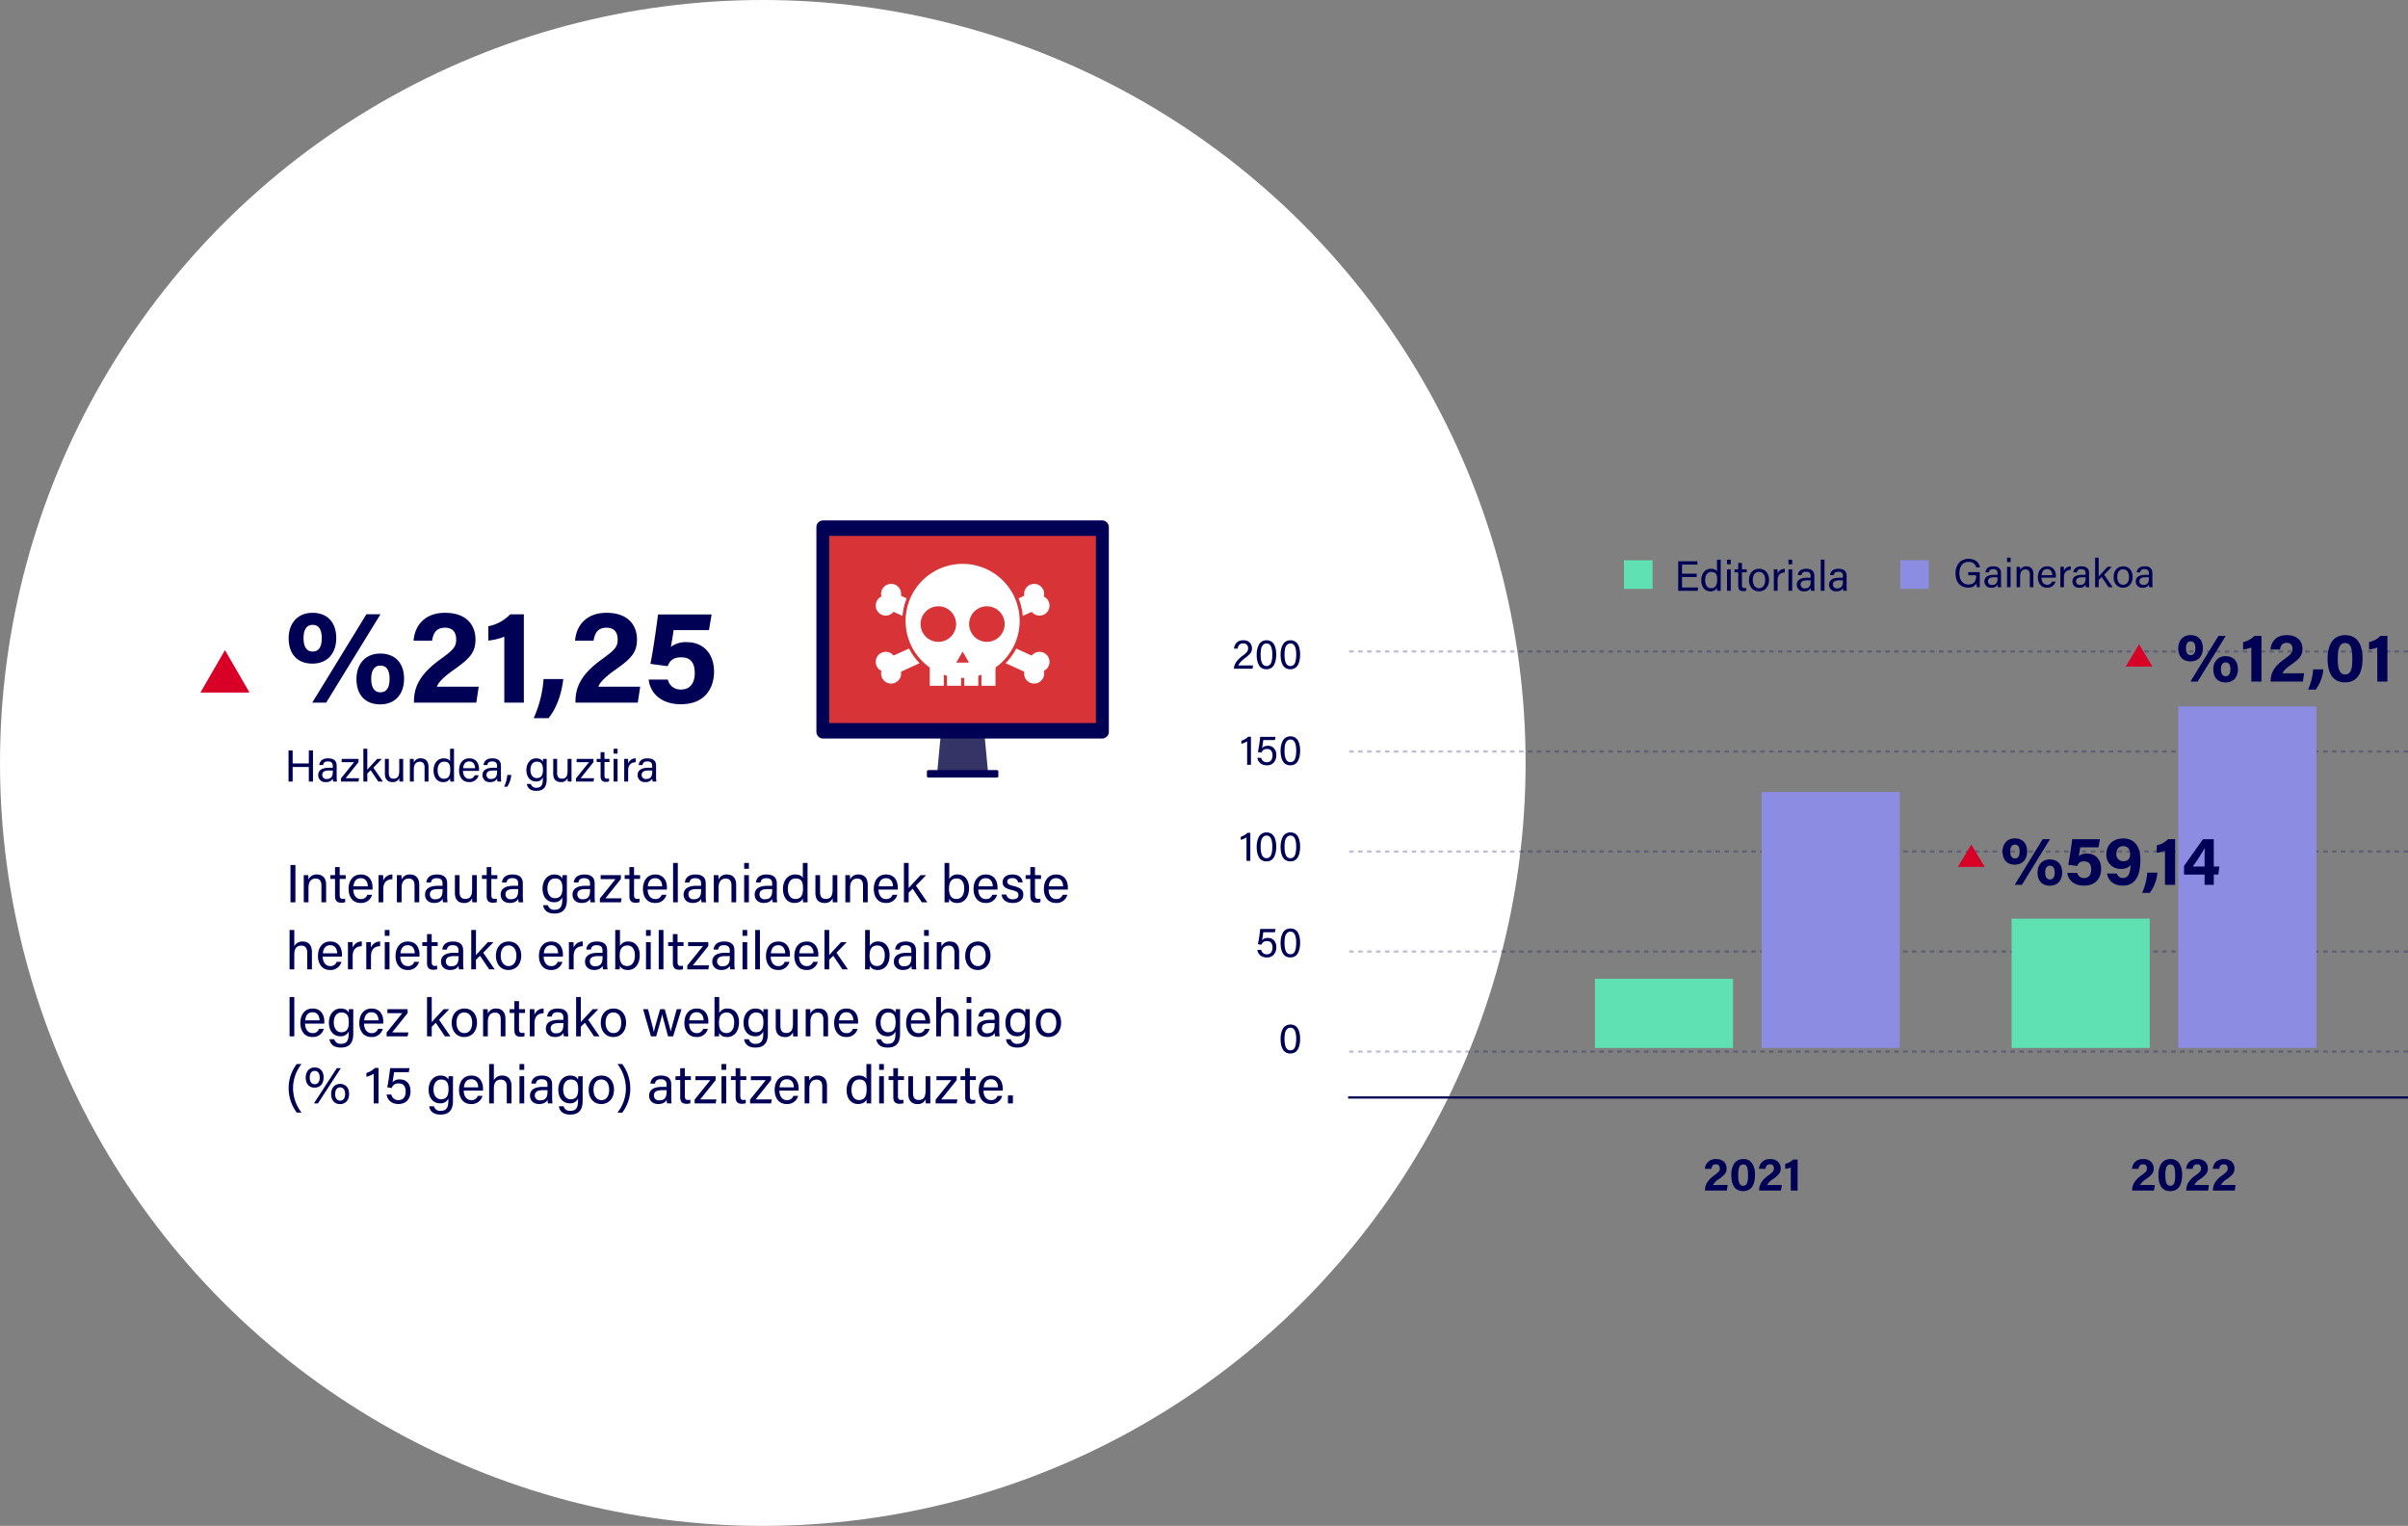
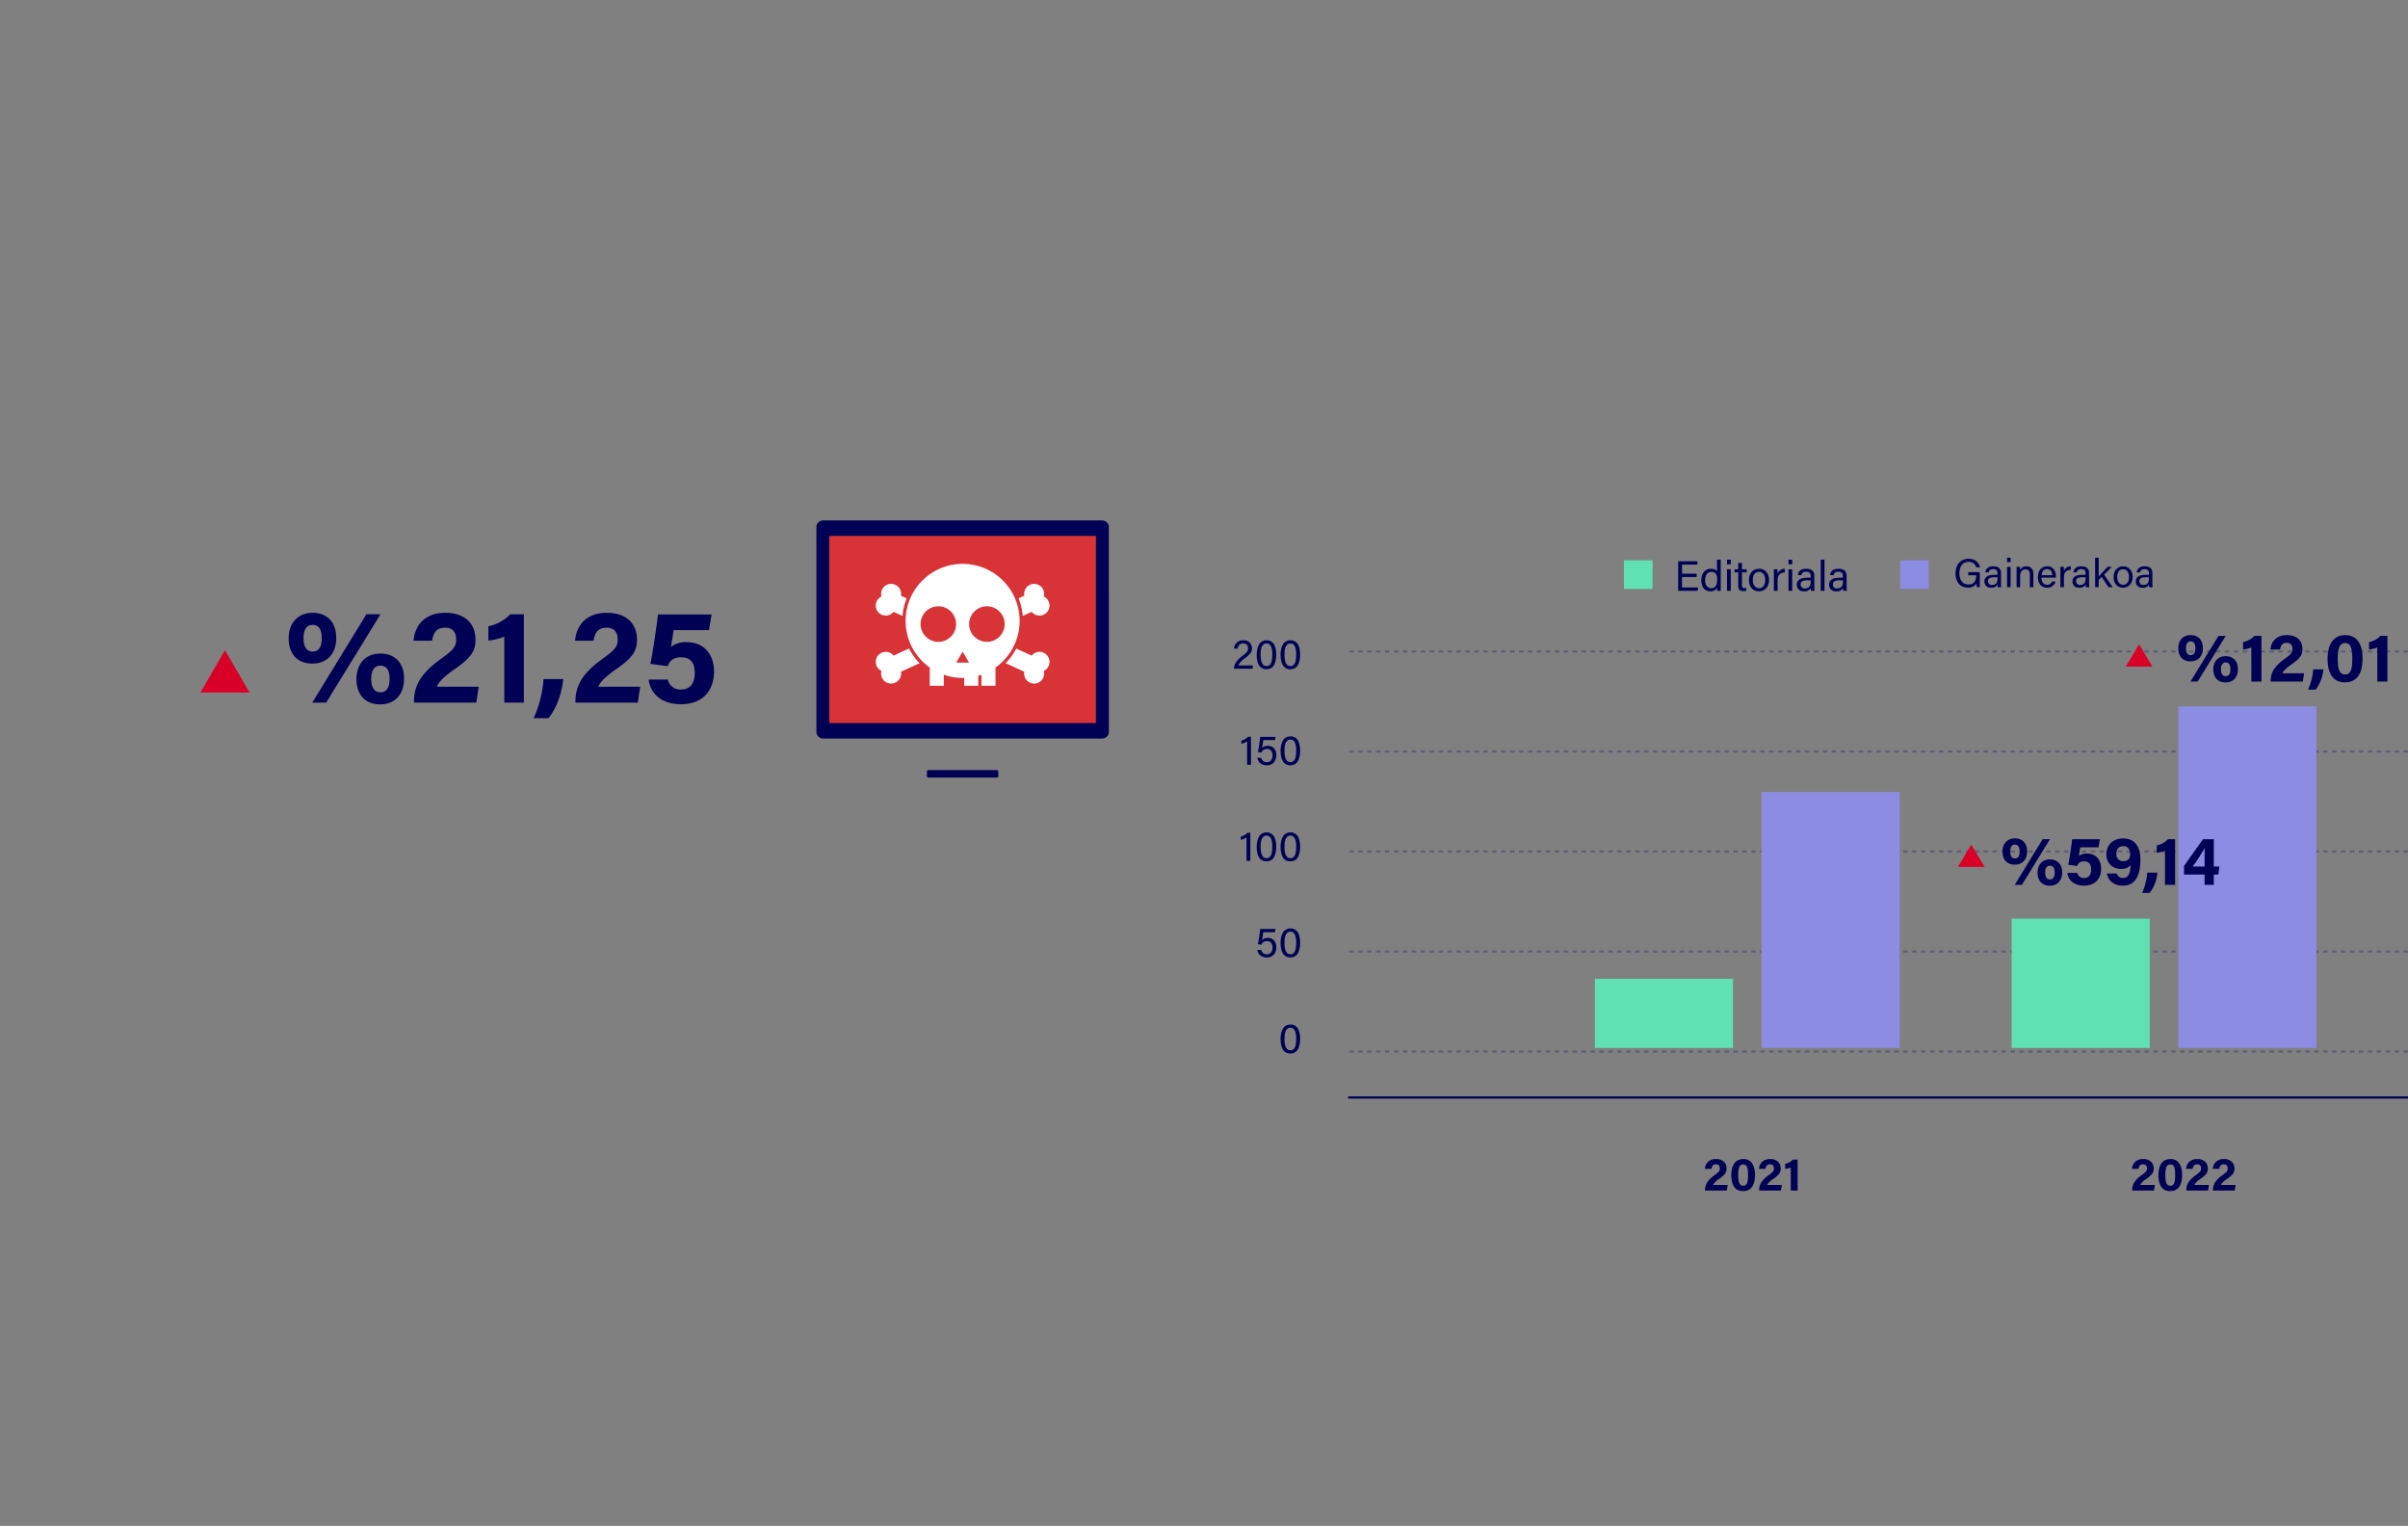
<svg xmlns="http://www.w3.org/2000/svg" width="1078.045" height="683" viewBox="0 0 1078.045 683">
  <rect x="0" y="0" width="1078.045" height="683" fill="#808080" stroke="none" />
  <g id="Grupo_5043" data-name="Grupo 5043" transform="translate(-4037 -12092)">
-     <circle id="Elipse_81" data-name="Elipse 81" cx="341.5" cy="341.5" r="341.5" transform="translate(4037 12092)" fill="#fff" />
    <path id="Polígono_9" data-name="Polígono 9" d="M11,0,22,19H0Z" transform="translate(4126.714 12383)" fill="#d80027" />
    <path id="Trazado_41683" data-name="Trazado 41683" d="M-11.477,0h-9.765V-.189a6.479,6.479,0,0,1,.934-3.4,11.352,11.352,0,0,1,3.14-3.15A14.3,14.3,0,0,0-15.11-8.453a2.085,2.085,0,0,0,.483-1.418q0-1.869-1.743-1.869a1.8,1.8,0,0,0-1.428.525A2.891,2.891,0,0,0-18.407-9.7h-2.9A4.73,4.73,0,0,1-19.9-12.842a4.841,4.841,0,0,1,3.53-1.228,4.771,4.771,0,0,1,3.612,1.218A4.145,4.145,0,0,1-11.6-9.891a3.9,3.9,0,0,1-.714,2.415,12.762,12.762,0,0,1-2.709,2.352A7.005,7.005,0,0,0-17.651-2.5H-11.1Zm7.35-14.07a4.409,4.409,0,0,1,3.99,1.943,9.31,9.31,0,0,1,1.26,5.135A14.531,14.531,0,0,1,.966-4.778,8.953,8.953,0,0,1,.43-2.814,5.422,5.422,0,0,1-.536-1.207,4.21,4.21,0,0,1-2.058-.147a5.383,5.383,0,0,1-2.132.4A5.3,5.3,0,0,1-6.72-.315a4.067,4.067,0,0,1-1.649-1.6A7.806,7.806,0,0,1-9.22-4.172a13.151,13.151,0,0,1-.262-2.741A12.248,12.248,0,0,1-9.2-9.639,7.723,7.723,0,0,1-8.306-11.9a4.288,4.288,0,0,1,1.68-1.6,5.187,5.187,0,0,1,2.5-.57Zm0,2.394A1.782,1.782,0,0,0-5.891-10.5a9.483,9.483,0,0,0-.5,3.549,17.193,17.193,0,0,0,.084,1.838,8.164,8.164,0,0,0,.3,1.491,2.174,2.174,0,0,0,.693,1.1,1.807,1.807,0,0,0,1.166.378A1.788,1.788,0,0,0-3-2.5a2.055,2.055,0,0,0,.658-1.07,7.911,7.911,0,0,0,.284-1.481q.073-.766.073-1.921a17.979,17.979,0,0,0-.084-1.89,7.284,7.284,0,0,0-.3-1.46A2.011,2.011,0,0,0-3.03-11.34a1.749,1.749,0,0,0-1.1-.336ZM12.757,0H2.992V-.189a6.479,6.479,0,0,1,.935-3.4,11.352,11.352,0,0,1,3.14-3.15A14.3,14.3,0,0,0,9.124-8.453,2.085,2.085,0,0,0,9.607-9.87q0-1.869-1.743-1.869a1.8,1.8,0,0,0-1.428.525A2.891,2.891,0,0,0,5.827-9.7h-2.9a4.73,4.73,0,0,1,1.407-3.139,4.841,4.841,0,0,1,3.53-1.231,4.771,4.771,0,0,1,3.612,1.218,4.145,4.145,0,0,1,1.155,2.961,3.9,3.9,0,0,1-.714,2.415A12.762,12.762,0,0,1,9.208-5.124,7.005,7.005,0,0,0,6.583-2.5h6.552Zm7.455,0H17.146V-10.332a7.191,7.191,0,0,1-2.5.609V-11.97a6.544,6.544,0,0,0,1.911-.693,5.446,5.446,0,0,0,1.512-1.176h2.142Z" transform="translate(4821.572 12624.896)" fill="#005" />
    <path id="Trazado_41684" data-name="Trazado 41684" d="M-13.251,0h-9.765V-.189a6.479,6.479,0,0,1,.934-3.4,11.352,11.352,0,0,1,3.14-3.15,14.3,14.3,0,0,0,2.058-1.712A2.085,2.085,0,0,0-16.4-9.87q0-1.869-1.743-1.869a1.8,1.8,0,0,0-1.428.525,2.891,2.891,0,0,0-.61,1.514h-2.9a4.73,4.73,0,0,1,1.407-3.139,4.841,4.841,0,0,1,3.528-1.229,4.771,4.771,0,0,1,3.612,1.218,4.145,4.145,0,0,1,1.155,2.961,3.9,3.9,0,0,1-.714,2.415A12.762,12.762,0,0,1-16.8-5.124,7.005,7.005,0,0,0-19.425-2.5h6.552ZM-5.9-14.07a4.409,4.409,0,0,1,3.99,1.943A9.31,9.31,0,0,1-.651-6.993,14.531,14.531,0,0,1-.808-4.778a8.953,8.953,0,0,1-.536,1.964A5.422,5.422,0,0,1-2.31-1.207,4.21,4.21,0,0,1-3.832-.147a5.383,5.383,0,0,1-2.132.4,5.3,5.3,0,0,1-2.53-.567,4.067,4.067,0,0,1-1.649-1.6,7.806,7.806,0,0,1-.851-2.257,13.151,13.151,0,0,1-.262-2.741,12.248,12.248,0,0,1,.283-2.73A7.723,7.723,0,0,1-10.08-11.9,4.288,4.288,0,0,1-8.4-13.5,5.187,5.187,0,0,1-5.9-14.07Zm0,2.394A1.782,1.782,0,0,0-7.665-10.5a9.483,9.483,0,0,0-.5,3.549,17.191,17.191,0,0,0,.084,1.838,8.164,8.164,0,0,0,.3,1.491,2.174,2.174,0,0,0,.693,1.1,1.807,1.807,0,0,0,1.166.378A1.788,1.788,0,0,0-4.777-2.5a2.055,2.055,0,0,0,.661-1.07,7.911,7.911,0,0,0,.284-1.481q.073-.766.073-1.921a17.98,17.98,0,0,0-.084-1.89,7.284,7.284,0,0,0-.3-1.46A2.011,2.011,0,0,0-4.8-11.34,1.749,1.749,0,0,0-5.9-11.676ZM10.983,0H1.218V-.189a6.479,6.479,0,0,1,.935-3.4,11.352,11.352,0,0,1,3.14-3.15A14.3,14.3,0,0,0,7.35-8.453,2.085,2.085,0,0,0,7.833-9.87q0-1.869-1.743-1.869a1.8,1.8,0,0,0-1.428.525A2.891,2.891,0,0,0,4.053-9.7h-2.9A4.73,4.73,0,0,1,2.56-12.839,4.841,4.841,0,0,1,6.09-14.07,4.771,4.771,0,0,1,9.7-12.852a4.145,4.145,0,0,1,1.155,2.961,3.9,3.9,0,0,1-.714,2.415A12.762,12.762,0,0,1,7.434-5.124,7,7,0,0,0,4.809-2.5h6.552ZM22.911,0H13.146V-.189a6.479,6.479,0,0,1,.934-3.4,11.352,11.352,0,0,1,3.14-3.15,14.3,14.3,0,0,0,2.058-1.712,2.085,2.085,0,0,0,.483-1.418q0-1.869-1.743-1.869a1.8,1.8,0,0,0-1.428.525A2.891,2.891,0,0,0,15.981-9.7h-2.9a4.73,4.73,0,0,1,1.407-3.139,4.841,4.841,0,0,1,3.528-1.229,4.771,4.771,0,0,1,3.612,1.218,4.145,4.145,0,0,1,1.155,2.961,3.9,3.9,0,0,1-.714,2.415A12.762,12.762,0,0,1,19.36-5.122,7,7,0,0,0,16.737-2.5h6.552Z" transform="translate(5014.572 12624.896)" fill="#005" />
    <path id="Trazado_41678" data-name="Trazado 41678" d="M-22.268,0h-8.284V-.1q0-2.793,3.762-5.643a12.292,12.292,0,0,0,2.071-1.8,2.519,2.519,0,0,0,.475-1.6,2.274,2.274,0,0,0-.542-1.587,2.081,2.081,0,0,0-1.625-.6,2.328,2.328,0,0,0-1.7.57A3.169,3.169,0,0,0-28.9-9.006h-1.634a4.226,4.226,0,0,1,1.226-2.7,3.978,3.978,0,0,1,2.9-1.026,3.8,3.8,0,0,1,2.926,1.045,3.559,3.559,0,0,1,.969,2.508,3.5,3.5,0,0,1-.617,2.166,14.278,14.278,0,0,1-2.5,2.261q-2.527,1.938-2.945,3.287h6.555Zm6.308-12.73a3.982,3.982,0,0,1,1.729.361,3.508,3.508,0,0,1,1.245.959A4.917,4.917,0,0,1-12.2-9.965a8.627,8.627,0,0,1,.427,1.729,13.673,13.673,0,0,1,.124,1.891,13.022,13.022,0,0,1-.2,2.356,8.572,8.572,0,0,1-.665,2.081A3.642,3.642,0,0,1-13.87-.342a3.907,3.907,0,0,1-2.147.57,3.976,3.976,0,0,1-2.118-.541,3.585,3.585,0,0,1-1.359-1.5,7.982,7.982,0,0,1-.684-2.052,12.707,12.707,0,0,1-.209-2.385,11.718,11.718,0,0,1,.228-2.375,8.11,8.11,0,0,1,.712-2.052,3.707,3.707,0,0,1,1.378-1.5,3.936,3.936,0,0,1,2.109-.553Zm.019,1.425a2.076,2.076,0,0,0-1.663.722,3.741,3.741,0,0,0-.817,1.767,13.958,13.958,0,0,0-.2,2.565Q-18.62-1.2-16-1.2a2.087,2.087,0,0,0,1.33-.418,2.5,2.5,0,0,0,.8-1.2,8.1,8.1,0,0,0,.37-1.6,15.4,15.4,0,0,0,.1-1.909q.005-4.978-2.541-4.978ZM-5.263-12.73a3.982,3.982,0,0,1,1.729.361,3.508,3.508,0,0,1,1.244.959A4.917,4.917,0,0,1-1.5-9.965a8.627,8.627,0,0,1,.427,1.729A13.673,13.673,0,0,1-.95-6.346a13.022,13.022,0,0,1-.2,2.356,8.572,8.572,0,0,1-.664,2.08A3.642,3.642,0,0,1-3.173-.342,3.907,3.907,0,0,1-5.32.228,3.976,3.976,0,0,1-7.438-.313,3.585,3.585,0,0,1-8.8-1.815a7.982,7.982,0,0,1-.684-2.052A12.707,12.707,0,0,1-9.69-6.251a11.718,11.718,0,0,1,.228-2.375,8.11,8.11,0,0,1,.712-2.052,3.707,3.707,0,0,1,1.378-1.5A3.936,3.936,0,0,1-5.263-12.73Zm.019,1.425a2.076,2.076,0,0,0-1.662.722,3.741,3.741,0,0,0-.817,1.767,13.958,13.958,0,0,0-.2,2.565Q-7.923-1.2-5.3-1.2a2.087,2.087,0,0,0,1.33-.418,2.5,2.5,0,0,0,.8-1.2,8.1,8.1,0,0,0,.37-1.6,15.4,15.4,0,0,0,.1-1.909q0-4.978-2.544-4.978ZM-22.952,43h-1.71V32.493a6.016,6.016,0,0,1-1.235.655,6.538,6.538,0,0,1-1.349.428V32.227a7.252,7.252,0,0,0,3.04-1.786h1.254ZM-11.97,30.5l-.247,1.444h-5.225q-.209,1.881-.551,3.572a3.357,3.357,0,0,1,2.622-1.007,3.529,3.529,0,0,1,2.736,1.121,4.33,4.33,0,0,1,1.026,3.04,4.914,4.914,0,0,1-1.083,3.268,3.976,3.976,0,0,1-3.23,1.292,4.332,4.332,0,0,1-2.8-.893,3.787,3.787,0,0,1-1.358-2.47h1.691a2.7,2.7,0,0,0,.865,1.435,2.477,2.477,0,0,0,1.663.542,2.276,2.276,0,0,0,1.9-.817,3.524,3.524,0,0,0,.646-2.242,3.389,3.389,0,0,0-.58-2.071,2.135,2.135,0,0,0-1.833-.779,2.779,2.779,0,0,0-1.634.409,2.9,2.9,0,0,0-.931,1.226l-1.558-.285A58.923,58.923,0,0,0-18.829,30.5Zm6.707-.228a3.982,3.982,0,0,1,1.729.361,3.508,3.508,0,0,1,1.244.959,4.917,4.917,0,0,1,.79,1.443,8.627,8.627,0,0,1,.427,1.729,13.673,13.673,0,0,1,.124,1.89,13.022,13.022,0,0,1-.2,2.356,8.572,8.572,0,0,1-.665,2.081,3.642,3.642,0,0,1-1.359,1.568,3.907,3.907,0,0,1-2.147.57,3.976,3.976,0,0,1-2.119-.542,3.585,3.585,0,0,1-1.358-1.5,7.982,7.982,0,0,1-.684-2.052,12.707,12.707,0,0,1-.209-2.384,11.718,11.718,0,0,1,.228-2.375,8.11,8.11,0,0,1,.712-2.052,3.707,3.707,0,0,1,1.378-1.5,3.936,3.936,0,0,1,2.109-.554Zm.019,1.425a2.076,2.076,0,0,0-1.662.722,3.741,3.741,0,0,0-.817,1.767,13.958,13.958,0,0,0-.2,2.565q0,5.054,2.622,5.054a2.087,2.087,0,0,0,1.33-.418,2.5,2.5,0,0,0,.8-1.2,8.1,8.1,0,0,0,.37-1.6,15.4,15.4,0,0,0,.1-1.91q0-4.977-2.543-4.977ZM-23.237,86h-1.71V75.493a6.016,6.016,0,0,1-1.235.656,6.538,6.538,0,0,1-1.349.427V75.227a7.252,7.252,0,0,0,3.04-1.786h1.254Zm7.277-12.73a3.982,3.982,0,0,1,1.729.361,3.508,3.508,0,0,1,1.245.96,4.917,4.917,0,0,1,.789,1.444,8.627,8.627,0,0,1,.427,1.729,13.674,13.674,0,0,1,.124,1.891,13.022,13.022,0,0,1-.2,2.356,8.572,8.572,0,0,1-.665,2.08,3.642,3.642,0,0,1-1.359,1.567,3.907,3.907,0,0,1-2.147.57,3.976,3.976,0,0,1-2.118-.541,3.586,3.586,0,0,1-1.359-1.5,7.982,7.982,0,0,1-.684-2.052,12.707,12.707,0,0,1-.209-2.384,11.718,11.718,0,0,1,.228-2.375,8.11,8.11,0,0,1,.712-2.052,3.707,3.707,0,0,1,1.378-1.5,3.936,3.936,0,0,1,2.109-.554Zm.019,1.425a2.076,2.076,0,0,0-1.663.722,3.741,3.741,0,0,0-.817,1.767,13.958,13.958,0,0,0-.2,2.565Q-18.62,84.8-16,84.8a2.087,2.087,0,0,0,1.33-.418,2.5,2.5,0,0,0,.8-1.2,8.1,8.1,0,0,0,.371-1.606,15.4,15.4,0,0,0,.1-1.91q0-4.971-2.542-4.971ZM-5.263,73.27a3.982,3.982,0,0,1,1.729.361,3.508,3.508,0,0,1,1.244.96,4.917,4.917,0,0,1,.79,1.444,8.627,8.627,0,0,1,.427,1.729,13.674,13.674,0,0,1,.123,1.89,13.022,13.022,0,0,1-.2,2.356,8.572,8.572,0,0,1-.665,2.08,3.642,3.642,0,0,1-1.359,1.567,3.907,3.907,0,0,1-2.147.57,3.976,3.976,0,0,1-2.119-.541,3.586,3.586,0,0,1-1.358-1.5,7.982,7.982,0,0,1-.684-2.052,12.707,12.707,0,0,1-.209-2.384,11.718,11.718,0,0,1,.228-2.375,8.11,8.11,0,0,1,.712-2.052,3.707,3.707,0,0,1,1.378-1.5,3.936,3.936,0,0,1,2.11-.553Zm.019,1.425a2.076,2.076,0,0,0-1.662.722,3.741,3.741,0,0,0-.817,1.767,13.958,13.958,0,0,0-.2,2.565q0,5.054,2.622,5.054a2.087,2.087,0,0,0,1.33-.418,2.5,2.5,0,0,0,.8-1.2,8.1,8.1,0,0,0,.37-1.606,15.4,15.4,0,0,0,.1-1.91Q-2.7,74.695-5.244,74.695Zm-6.726,41.8-.247,1.444h-5.225q-.209,1.881-.551,3.572a3.357,3.357,0,0,1,2.622-1.007,3.529,3.529,0,0,1,2.736,1.121,4.33,4.33,0,0,1,1.026,3.04,4.914,4.914,0,0,1-1.083,3.268,3.976,3.976,0,0,1-3.23,1.292,4.332,4.332,0,0,1-2.8-.893,3.787,3.787,0,0,1-1.358-2.47h1.691a2.7,2.7,0,0,0,.865,1.435,2.477,2.477,0,0,0,1.663.542,2.276,2.276,0,0,0,1.9-.817,3.524,3.524,0,0,0,.646-2.242,3.389,3.389,0,0,0-.58-2.071,2.135,2.135,0,0,0-1.833-.779,2.779,2.779,0,0,0-1.634.409,2.9,2.9,0,0,0-.931,1.226l-1.558-.285a58.923,58.923,0,0,0,1.026-6.783Zm6.707-.228a3.982,3.982,0,0,1,1.729.361,3.508,3.508,0,0,1,1.244.96,4.917,4.917,0,0,1,.789,1.444,8.627,8.627,0,0,1,.427,1.729,13.674,13.674,0,0,1,.124,1.891,13.022,13.022,0,0,1-.2,2.356,8.572,8.572,0,0,1-.665,2.08,3.642,3.642,0,0,1-1.359,1.568,3.907,3.907,0,0,1-2.147.57,3.976,3.976,0,0,1-2.119-.542,3.585,3.585,0,0,1-1.358-1.5,7.982,7.982,0,0,1-.684-2.052,12.707,12.707,0,0,1-.209-2.384,11.718,11.718,0,0,1,.228-2.375,8.11,8.11,0,0,1,.712-2.052,3.707,3.707,0,0,1,1.378-1.5,3.936,3.936,0,0,1,2.11-.551Zm.019,1.425a2.076,2.076,0,0,0-1.662.722,3.741,3.741,0,0,0-.817,1.767,13.958,13.958,0,0,0-.2,2.565q0,5.054,2.622,5.054a2.087,2.087,0,0,0,1.33-.418,2.5,2.5,0,0,0,.8-1.2,8.1,8.1,0,0,0,.37-1.606,15.4,15.4,0,0,0,.1-1.91q0-4.971-2.543-4.971Zm-.019,41.575a3.982,3.982,0,0,1,1.729.361,3.508,3.508,0,0,1,1.244.96,4.917,4.917,0,0,1,.789,1.444,8.627,8.627,0,0,1,.427,1.729,13.672,13.672,0,0,1,.124,1.891,13.022,13.022,0,0,1-.2,2.356,8.572,8.572,0,0,1-.665,2.081,3.643,3.643,0,0,1-1.359,1.568,3.907,3.907,0,0,1-2.147.57,3.976,3.976,0,0,1-2.119-.542,3.585,3.585,0,0,1-1.358-1.5,7.982,7.982,0,0,1-.684-2.052,12.707,12.707,0,0,1-.209-2.385,11.718,11.718,0,0,1,.228-2.375,8.11,8.11,0,0,1,.712-2.052,3.707,3.707,0,0,1,1.378-1.5,3.936,3.936,0,0,1,2.11-.551Zm.019,1.425a2.076,2.076,0,0,0-1.662.722,3.741,3.741,0,0,0-.817,1.767,13.958,13.958,0,0,0-.2,2.565q0,5.054,2.622,5.054a2.087,2.087,0,0,0,1.33-.418,2.5,2.5,0,0,0,.8-1.2,8.1,8.1,0,0,0,.37-1.605,15.4,15.4,0,0,0,.1-1.91q0-4.967-2.543-4.967Z" transform="translate(4620 12391.324)" fill="#005" />
    <path id="Trazado_40950" data-name="Trazado 40950" d="M6662.46,21337.8H6187.95" transform="translate(-1547.415 -8754.557)" fill="none" stroke="#005" stroke-width="1" />
    <path id="Trazado_40951" data-name="Trazado 40951" d="M6662.46,21337.8H6187.95" transform="translate(-1547.415 -8954.191)" fill="none" stroke="#005" stroke-width="1" stroke-dasharray="2" opacity="0.26" />
    <path id="Trazado_40952" data-name="Trazado 40952" d="M6662.46,21337.8H6187.95" transform="translate(-1547.415 -8909.42)" fill="none" stroke="#005" stroke-width="1" stroke-dasharray="2" opacity="0.26" />
    <path id="Trazado_40951-2" data-name="Trazado 40951" d="M6662.46,21337.8H6187.95" transform="translate(-1547.415 -8864.646)" fill="none" stroke="#005" stroke-width="1" stroke-dasharray="2" opacity="0.26" />
    <path id="Trazado_40951-3" data-name="Trazado 40951" d="M6662.46,21337.8H6187.95" transform="translate(-1547.415 -8819.877)" fill="none" stroke="#005" stroke-width="1" stroke-dasharray="2" opacity="0.26" />
    <path id="Trazado_40951-4" data-name="Trazado 40951" d="M6662.46,21337.8H6187.95" transform="translate(-1547.415 -8775.104)" fill="none" stroke="#005" stroke-width="1" stroke-dasharray="2" opacity="0.26" />
    <rect id="Rectángulo_630" data-name="Rectángulo 630" width="61.828" height="57.885" transform="translate(4937.584 12503.188)" fill="#5fe1b3" />
    <rect id="Rectángulo_631" data-name="Rectángulo 631" width="61.828" height="152.871" transform="translate(5012.205 12408.201)" fill="#8c8ce2" />
    <rect id="Rectángulo_632" data-name="Rectángulo 632" width="61.828" height="30.97" transform="translate(4751.033 12530.104)" fill="#5fe1b3" />
    <rect id="Rectángulo_633" data-name="Rectángulo 633" width="61.828" height="114.551" transform="translate(4825.652 12446.521)" fill="#8c8ce2" />
    <path id="Polígono_9-2" data-name="Polígono 9" d="M6,0l6,10H0Z" transform="translate(4913.52 12470.039)" fill="#d80027" />
    <path id="Polígono_9-3" data-name="Polígono 9" d="M6,0l6,10H0Z" transform="translate(4988.639 12380.387)" fill="#d80027" />
    <rect id="Rectángulo_634" data-name="Rectángulo 634" width="12.792" height="12.792" transform="translate(4764.051 12342.793)" fill="#5fe1b3" />
    <rect id="Rectángulo_635" data-name="Rectángulo 635" width="12.792" height="12.792" transform="translate(4887.707 12342.793)" fill="#8c8ce2" />
    <g id="Grupo_5012" data-name="Grupo 5012" transform="translate(-11592.786 -4280)">
-       <path id="Trazado_40953" data-name="Trazado 40953" d="M205.552,350.749l-1.915,20.366h22.875L224.6,350.749Z" transform="translate(15845.674 16347.256)" fill="#343467" />
      <path id="Trazado_40954" data-name="Trazado 40954" d="M218.458,424.053c0,.27-.392.489-.872.489H187.35c-.481,0-.87-.219-.87-.489v-2.38c0-.27.389-.49.87-.49h30.236c.48,0,.872.22.872.49Z" transform="translate(15858.279 16295.508)" fill="#005" />
      <path id="Trazado_40955" data-name="Trazado 40955" d="M130.924,94.686a2.994,2.994,0,0,1-3.06,2.923H3.059A2.994,2.994,0,0,1,0,94.686V2.923A2.993,2.993,0,0,1,3.059,0h124.8a2.994,2.994,0,0,1,3.06,2.923Z" transform="translate(15995.286 16604.951)" fill="#005" />
      <rect id="Rectángulo_637" data-name="Rectángulo 637" width="119.361" height="83.768" transform="translate(16001.067 16611.871)" fill="#d83337" />
      <rect id="Rectángulo_642" data-name="Rectángulo 642" width="130.924" height="115.098" transform="translate(15995.286 16604.951)" fill="none" />
      <path id="Trazado_40956" data-name="Trazado 40956" d="M113.974,88.534,111.41,87.36a4.481,4.481,0,1,0-8.726.367,4.481,4.481,0,1,0,5.422,6.847l4.007,1.835a26.845,26.845,0,0,1,1.861-7.875" transform="translate(15921.725 16551.289)" fill="#fff" />
      <path id="Trazado_40957" data-name="Trazado 40957" d="M336.369,193.04A4.483,4.483,0,0,0,331,194.313l-6.91-3.164a27.069,27.069,0,0,1-4.747,6.553l8.354,3.826a4.481,4.481,0,1,0,8.726-.367,4.48,4.48,0,0,0-.058-8.121" transform="translate(15760.662 16471.141)" fill="#fff" />
      <path id="Trazado_40958" data-name="Trazado 40958" d="M119.764,197.7a27.081,27.081,0,0,1-4.747-6.553l-6.91,3.164a4.481,4.481,0,1,0-5.422,6.847,4.481,4.481,0,1,0,8.726.367Z" transform="translate(15921.725 16471.141)" fill="#fff" />
      <path id="Trazado_40959" data-name="Trazado 40959" d="M354.611,89.908a4.463,4.463,0,0,0-2.15-2.18,4.481,4.481,0,1,0-8.726-.367l-2.564,1.174a26.853,26.853,0,0,1,1.861,7.875l4.007-1.835a4.481,4.481,0,0,0,7.573-4.666" transform="translate(15744.629 16551.289)" fill="#fff" />
      <path id="Trazado_40960" data-name="Trazado 40960" d="M201.581,73.826A25.528,25.528,0,1,1,176.054,48.3a25.528,25.528,0,0,1,25.527,25.526" transform="translate(15884.695 16576.092)" fill="#fff" />
      <rect id="Rectángulo_638" data-name="Rectángulo 638" width="6.301" height="10.003" transform="translate(16046.029 16668.955)" fill="#fff" />
-       <rect id="Rectángulo_639" data-name="Rectángulo 639" width="6.301" height="10.003" transform="translate(16053.742 16668.955)" fill="#fff" />
      <rect id="Rectángulo_640" data-name="Rectángulo 640" width="6.301" height="10.003" transform="translate(16061.454 16668.955)" fill="#fff" />
      <rect id="Rectángulo_641" data-name="Rectángulo 641" width="6.301" height="10.003" transform="translate(16069.166 16668.955)" fill="#fff" />
      <path id="Trazado_40961" data-name="Trazado 40961" d="M191.706,127.858a7.953,7.953,0,1,1-7.953-7.953,7.953,7.953,0,0,1,7.953,7.953" transform="translate(15866.125 16523.482)" fill="#d83337" />
      <path id="Trazado_40962" data-name="Trazado 40962" d="M273.648,127.858A7.953,7.953,0,1,1,265.7,119.9a7.953,7.953,0,0,1,7.948,7.958" transform="translate(15805.923 16523.482)" fill="#d83337" />
      <path id="Trazado_40963" data-name="Trazado 40963" d="M238.846,196.246l1.427,2.471,1.427,2.471h-5.707l1.427-2.471Z" transform="translate(15821.902 16467.395)" fill="#d83337" />
    </g>
-     <path id="Trazado_41765" data-name="Trazado 41765" d="M2.208,1.3V18H4.416V1.3ZM8.16,18h2.112V11.568c0-2.448.912-4.2,3.216-4.2,1.848,0,2.568,1.224,2.568,3.072V18h2.112V10.176c0-3.24-1.776-4.632-4.08-4.632a3.818,3.818,0,0,0-3.816,2.28,18.448,18.448,0,0,0-.1-1.992H8.136c.024.936.024,2.016.024,3.072ZM20.04,7.536h2.112v7.632c0,2.016.816,3,2.712,3a5.6,5.6,0,0,0,1.824-.216V16.368a5.568,5.568,0,0,1-1.056.1c-1.1,0-1.392-.6-1.392-1.8V7.536h2.688v-1.7H24.24v-3.6H22.152v3.6H20.04Zm18.888,4.752c.024-.312.024-.624.024-1.008,0-2.592-1.272-5.736-5.208-5.736-3.7,0-5.52,2.88-5.52,6.5,0,3.12,1.56,6.24,5.376,6.24a4.969,4.969,0,0,0,5.136-3.648H36.6a2.8,2.8,0,0,1-2.928,1.9c-2.064,0-3.312-1.776-3.336-4.248Zm-8.52-1.464C30.624,8.688,31.56,7.2,33.72,7.2c2.064,0,3.072,1.608,3.1,3.624ZM41.64,18h2.112V12.1c0-3.072,1.584-4.392,4.08-4.464V5.544a4.253,4.253,0,0,0-4.08,2.76c0-1.176-.048-2.136-.072-2.472H41.616c0,.648.024,1.608.024,3.312Zm8.208,0H51.96V11.568c0-2.448.912-4.2,3.216-4.2,1.848,0,2.568,1.224,2.568,3.072V18h2.112V10.176c0-3.24-1.776-4.632-4.08-4.632a3.818,3.818,0,0,0-3.816,2.28,18.449,18.449,0,0,0-.1-1.992h-2.04c.024.936.024,2.016.024,3.072ZM72.36,9.528c0-2.76-1.656-3.984-4.632-3.984-3.5,0-4.536,1.92-4.7,3.6h2.04c.216-.936.576-1.944,2.592-1.944,2.28,0,2.616,1.3,2.616,2.376v1.032H68.208c-3.624,0-5.76,1.248-5.76,3.96,0,1.848,1.224,3.72,4.1,3.72,2.352,0,3.336-1.08,3.768-1.872A6.276,6.276,0,0,0,70.512,18h2.016a18.879,18.879,0,0,1-.168-2.664ZM70.3,12.456c0,2.208-.384,4.176-3.312,4.176a2.135,2.135,0,0,1-2.376-2.184c0-1.7,1.3-2.376,3.72-2.376H70.3ZM85.632,5.832H83.52v6.336c0,3.048-.864,4.3-3.1,4.3-2.016,0-2.52-1.488-2.52-3.072V5.832H75.816v7.992c0,3.432,1.968,4.464,4.032,4.464a3.6,3.6,0,0,0,3.672-2.112c.024.768.048,1.512.1,1.824h2.04c0-.72-.024-2.352-.024-3.552Zm2.3,1.7h2.112v7.632c0,2.016.816,3,2.712,3a5.6,5.6,0,0,0,1.824-.216V16.368a5.568,5.568,0,0,1-1.056.1c-1.1,0-1.392-.6-1.392-1.8V7.536h2.688v-1.7H92.136v-3.6H90.048v3.6H87.936Zm18.288,1.992c0-2.76-1.656-3.984-4.632-3.984-3.5,0-4.536,1.92-4.7,3.6h2.04c.216-.936.576-1.944,2.592-1.944,2.28,0,2.616,1.3,2.616,2.376v1.032h-2.064c-3.624,0-5.76,1.248-5.76,3.96,0,1.848,1.224,3.72,4.1,3.72,2.352,0,3.336-1.08,3.768-1.872A6.276,6.276,0,0,0,104.376,18h2.016a18.879,18.879,0,0,1-.168-2.664Zm-2.064,2.928c0,2.208-.384,4.176-3.312,4.176a2.135,2.135,0,0,1-2.376-2.184c0-1.7,1.3-2.376,3.72-2.376h1.968Zm21.792-3.12c0-1.152.024-2.808.024-3.5h-1.968c-.024.24-.1,1.056-.12,1.608-.264-.816-1.248-1.9-3.576-1.9-2.928,0-5.256,2.424-5.256,6.384,0,3.576,2.04,6.024,5.04,6.024a3.728,3.728,0,0,0,3.792-2.136V16.8c0,2.784-.672,4.536-3.432,4.536a2.787,2.787,0,0,1-3-2.04H115.32c.216,1.656,1.344,3.72,5.04,3.72,3.984,0,5.592-2.208,5.592-6.12Zm-8.712,2.5c0-2.616,1.152-4.512,3.408-4.512,2.592,0,3.312,1.632,3.312,4.368,0,2.688-.768,4.464-3.384,4.464C118.584,16.152,117.24,14.4,117.24,11.832Zm21.144-2.3c0-2.76-1.656-3.984-4.632-3.984-3.5,0-4.536,1.92-4.7,3.6h2.04c.216-.936.576-1.944,2.592-1.944,2.28,0,2.616,1.3,2.616,2.376v1.032h-2.064c-3.624,0-5.76,1.248-5.76,3.96,0,1.848,1.224,3.72,4.1,3.72,2.352,0,3.336-1.08,3.768-1.872A6.275,6.275,0,0,0,136.536,18h2.016a18.881,18.881,0,0,1-.168-2.664Zm-2.064,2.928c0,2.208-.384,4.176-3.312,4.176a2.135,2.135,0,0,1-2.376-2.184c0-1.7,1.3-2.376,3.72-2.376h1.968ZM140.712,18h9.408l.336-1.776h-7.248l6.912-8.64V5.832h-9.048V7.608h6.648L140.712,16.3ZM151.824,7.536h2.112v7.632c0,2.016.816,3,2.712,3a5.6,5.6,0,0,0,1.824-.216V16.368a5.568,5.568,0,0,1-1.056.1c-1.1,0-1.392-.6-1.392-1.8V7.536h2.688v-1.7h-2.688v-3.6h-2.088v3.6h-2.112Zm18.888,4.752c.024-.312.024-.624.024-1.008,0-2.592-1.272-5.736-5.208-5.736-3.7,0-5.52,2.88-5.52,6.5,0,3.12,1.56,6.24,5.376,6.24a4.969,4.969,0,0,0,5.136-3.648h-2.136a2.8,2.8,0,0,1-2.928,1.9c-2.064,0-3.312-1.776-3.336-4.248Zm-8.52-1.464c.216-2.136,1.152-3.624,3.312-3.624,2.064,0,3.072,1.608,3.1,3.624ZM175.608,18V.384H173.5V18Zm12.5-8.472c0-2.76-1.656-3.984-4.632-3.984-3.5,0-4.536,1.92-4.7,3.6h2.04c.216-.936.576-1.944,2.592-1.944,2.28,0,2.616,1.3,2.616,2.376v1.032H183.96c-3.624,0-5.76,1.248-5.76,3.96,0,1.848,1.224,3.72,4.1,3.72,2.352,0,3.336-1.08,3.768-1.872A6.275,6.275,0,0,0,186.264,18h2.016a18.881,18.881,0,0,1-.168-2.664Zm-2.064,2.928c0,2.208-.384,4.176-3.312,4.176a2.135,2.135,0,0,1-2.376-2.184c0-1.7,1.3-2.376,3.72-2.376h1.968ZM191.736,18h2.112V11.568c0-2.448.912-4.2,3.216-4.2,1.848,0,2.568,1.224,2.568,3.072V18h2.112V10.176c0-3.24-1.776-4.632-4.08-4.632a3.818,3.818,0,0,0-3.816,2.28,18.447,18.447,0,0,0-.1-1.992h-2.04c.024.936.024,2.016.024,3.072Zm13.584,0h2.112V5.832H205.32Zm2.112-15V.384H205.32V3Zm12.5,6.528c0-2.76-1.656-3.984-4.632-3.984-3.5,0-4.536,1.92-4.7,3.6h2.04c.216-.936.576-1.944,2.592-1.944,2.28,0,2.616,1.3,2.616,2.376v1.032h-2.064c-3.624,0-5.76,1.248-5.76,3.96,0,1.848,1.224,3.72,4.1,3.72,2.352,0,3.336-1.08,3.768-1.872A6.275,6.275,0,0,0,218.088,18H220.1a18.881,18.881,0,0,1-.168-2.664Zm-2.064,2.928c0,2.208-.384,4.176-3.312,4.176a2.135,2.135,0,0,1-2.376-2.184c0-1.7,1.3-2.376,3.72-2.376h1.968ZM231.576.384V7.1c-.312-.7-1.272-1.56-3.432-1.56-3.36,0-5.448,2.76-5.448,6.5,0,3.7,1.92,6.24,5.064,6.24,1.992,0,3.216-.744,3.816-2.016A11.938,11.938,0,0,0,231.7,18h2.016c-.024-1.176-.024-2.3-.024-3.432V.384Zm-6.7,11.592c0-2.952,1.32-4.656,3.48-4.656,2.736,0,3.312,1.7,3.312,4.416,0,2.664-.648,4.776-3.48,4.776C226.272,16.512,224.88,14.9,224.88,11.976Zm22.152-6.144H244.92v6.336c0,3.048-.864,4.3-3.1,4.3-2.016,0-2.52-1.488-2.52-3.072V5.832h-2.088v7.992c0,3.432,1.968,4.464,4.032,4.464a3.6,3.6,0,0,0,3.672-2.112c.024.768.048,1.512.1,1.824h2.04c0-.72-.024-2.352-.024-3.552ZM250.632,18h2.112V11.568c0-2.448.912-4.2,3.216-4.2,1.848,0,2.568,1.224,2.568,3.072V18h2.112V10.176c0-3.24-1.776-4.632-4.08-4.632a3.818,3.818,0,0,0-3.816,2.28,18.447,18.447,0,0,0-.1-1.992h-2.04c.024.936.024,2.016.024,3.072Zm23.424-5.712c.024-.312.024-.624.024-1.008,0-2.592-1.272-5.736-5.208-5.736-3.7,0-5.52,2.88-5.52,6.5,0,3.12,1.56,6.24,5.376,6.24a4.969,4.969,0,0,0,5.136-3.648h-2.136a2.8,2.8,0,0,1-2.928,1.9c-2.064,0-3.312-1.776-3.336-4.248Zm-8.52-1.464c.216-2.136,1.152-3.624,3.312-3.624,2.064,0,3.072,1.608,3.1,3.624ZM278.952.384H276.84V18h2.112V13.68l1.824-1.752L284.856,18h2.472l-5.112-7.44L286.8,5.832h-2.52c-1.632,1.8-4.32,4.608-5.328,5.808Zm16.08,13.536c0,1.344,0,2.712-.024,4.08h2.016a13.069,13.069,0,0,0,.1-1.608c.6,1.176,1.632,1.9,3.576,1.9,3.432,0,5.3-2.928,5.3-6.624,0-3.6-1.92-6.12-4.992-6.12a3.964,3.964,0,0,0-3.864,2.016V.384h-2.112Zm8.808-2.208c0,2.952-1.272,4.8-3.432,4.8-2.568,0-3.384-2.016-3.384-4.56,0-2.9.912-4.632,3.5-4.632C302.64,7.32,303.84,9.072,303.84,11.712Zm14.88.576c.024-.312.024-.624.024-1.008,0-2.592-1.272-5.736-5.208-5.736-3.7,0-5.52,2.88-5.52,6.5,0,3.12,1.56,6.24,5.376,6.24a4.969,4.969,0,0,0,5.136-3.648h-2.136a2.8,2.8,0,0,1-2.928,1.9c-2.064,0-3.312-1.776-3.336-4.248Zm-8.52-1.464c.216-2.136,1.152-3.624,3.312-3.624,2.064,0,3.072,1.608,3.1,3.624Zm10.344,3.7c.312,2.184,1.872,3.768,5.016,3.768,3.024,0,4.728-1.56,4.728-3.7,0-1.8-.744-3.024-4.44-3.912-2.232-.528-2.736-.984-2.736-1.9,0-.792.528-1.608,2.232-1.608a2.427,2.427,0,0,1,2.64,1.872H330c-.144-1.68-1.44-3.5-4.584-3.5-3.12,0-4.392,1.7-4.392,3.408,0,1.656.72,2.736,4.2,3.576,2.328.552,2.88,1.08,2.88,2.232,0,1.1-.7,1.872-2.472,1.872a2.75,2.75,0,0,1-2.976-2.112ZM331.32,7.536h2.112v7.632c0,2.016.816,3,2.712,3a5.6,5.6,0,0,0,1.824-.216V16.368a5.568,5.568,0,0,1-1.056.1c-1.1,0-1.392-.6-1.392-1.8V7.536h2.688v-1.7H335.52v-3.6h-2.088v3.6H331.32Zm18.888,4.752c.024-.312.024-.624.024-1.008,0-2.592-1.272-5.736-5.208-5.736-3.7,0-5.52,2.88-5.52,6.5,0,3.12,1.56,6.24,5.376,6.24a4.969,4.969,0,0,0,5.136-3.648H347.88a2.8,2.8,0,0,1-2.928,1.9c-2.064,0-3.312-1.776-3.336-4.248Zm-8.52-1.464C341.9,8.688,342.84,7.2,345,7.2c2.064,0,3.072,1.608,3.1,3.624ZM1.8,30.384V48H3.912V41.352c0-2.544.96-3.984,3.144-3.984,1.776,0,2.64,1.152,2.64,3.216V48h2.112V40.224c0-3.624-2.16-4.68-4.1-4.68a4.035,4.035,0,0,0-3.792,2.088V30.384Zm23.424,11.9c.024-.312.024-.624.024-1.008,0-2.592-1.272-5.736-5.208-5.736-3.7,0-5.52,2.88-5.52,6.5,0,3.12,1.56,6.24,5.376,6.24a4.969,4.969,0,0,0,5.136-3.648H22.9a2.8,2.8,0,0,1-2.928,1.9c-2.064,0-3.312-1.776-3.336-4.248ZM16.7,40.824c.216-2.136,1.152-3.624,3.312-3.624,2.064,0,3.072,1.608,3.1,3.624ZM27.936,48h2.112V42.1c0-3.072,1.584-4.392,4.08-4.464V35.544a4.253,4.253,0,0,0-4.08,2.76c0-1.176-.048-2.136-.072-2.472H27.912c0,.648.024,1.608.024,3.312Zm8.208,0h2.112V42.1c0-3.072,1.584-4.392,4.08-4.464V35.544a4.253,4.253,0,0,0-4.08,2.76c0-1.176-.048-2.136-.072-2.472H36.12c0,.648.024,1.608.024,3.312Zm8.28,0h2.112V35.832H44.424Zm2.112-15V30.384H44.424V33Zm13.416,9.288c.024-.312.024-.624.024-1.008,0-2.592-1.272-5.736-5.208-5.736-3.7,0-5.52,2.88-5.52,6.5,0,3.12,1.56,6.24,5.376,6.24A4.969,4.969,0,0,0,59.76,44.64H57.624a2.8,2.8,0,0,1-2.928,1.9c-2.064,0-3.312-1.776-3.336-4.248Zm-8.52-1.464c.216-2.136,1.152-3.624,3.312-3.624,2.064,0,3.072,1.608,3.1,3.624Zm9.792-3.288h2.112v7.632c0,2.016.816,3,2.712,3a5.6,5.6,0,0,0,1.824-.216V46.368a5.569,5.569,0,0,1-1.056.1c-1.1,0-1.392-.6-1.392-1.8V37.536h2.688v-1.7H65.424v-3.6H63.336v3.6H61.224Zm18.288,1.992c0-2.76-1.656-3.984-4.632-3.984-3.5,0-4.536,1.92-4.7,3.6h2.04c.216-.936.576-1.944,2.592-1.944,2.28,0,2.616,1.3,2.616,2.376v1.032H75.36c-3.624,0-5.76,1.248-5.76,3.96,0,1.848,1.224,3.72,4.1,3.72,2.352,0,3.336-1.08,3.768-1.872A6.276,6.276,0,0,0,77.664,48H79.68a18.879,18.879,0,0,1-.168-2.664Zm-2.064,2.928c0,2.208-.384,4.176-3.312,4.176a2.135,2.135,0,0,1-2.376-2.184c0-1.7,1.3-2.376,3.72-2.376h1.968Zm7.8-12.072H83.136V48h2.112V43.68l1.824-1.752L91.152,48h2.472l-5.112-7.44L93.1,35.832h-2.52c-1.632,1.8-4.32,4.608-5.328,5.808Zm14.664,5.16c-3.672,0-5.736,2.784-5.736,6.384,0,3.672,2.112,6.36,5.592,6.36,3.72,0,5.736-2.88,5.736-6.408C105.5,38.064,103.3,35.544,99.912,35.544Zm-.1,1.752c2.28,0,3.528,1.9,3.528,4.632,0,2.76-1.272,4.608-3.48,4.608-2.184,0-3.528-1.944-3.528-4.632C96.336,39.144,97.536,37.3,99.816,37.3Zm24.336,4.992c.024-.312.024-.624.024-1.008,0-2.592-1.272-5.736-5.208-5.736-3.7,0-5.52,2.88-5.52,6.5,0,3.12,1.56,6.24,5.376,6.24a4.969,4.969,0,0,0,5.136-3.648h-2.136a2.8,2.8,0,0,1-2.928,1.9c-2.064,0-3.312-1.776-3.336-4.248Zm-8.52-1.464c.216-2.136,1.152-3.624,3.312-3.624,2.064,0,3.072,1.608,3.1,3.624ZM126.864,48h2.112V42.1c0-3.072,1.584-4.392,4.08-4.464V35.544a4.253,4.253,0,0,0-4.08,2.76c0-1.176-.048-2.136-.072-2.472H126.84c0,.648.024,1.608.024,3.312Zm17.112-8.472c0-2.76-1.656-3.984-4.632-3.984-3.5,0-4.536,1.92-4.7,3.6h2.04c.216-.936.576-1.944,2.592-1.944,2.28,0,2.616,1.3,2.616,2.376v1.032h-2.064c-3.624,0-5.76,1.248-5.76,3.96,0,1.848,1.224,3.72,4.1,3.72,2.352,0,3.336-1.08,3.768-1.872A6.275,6.275,0,0,0,142.128,48h2.016a18.881,18.881,0,0,1-.168-2.664Zm-2.064,2.928c0,2.208-.384,4.176-3.312,4.176a2.135,2.135,0,0,1-2.376-2.184c0-1.7,1.3-2.376,3.72-2.376h1.968ZM147.6,43.92c0,1.344,0,2.712-.024,4.08h2.016a13.073,13.073,0,0,0,.1-1.608c.6,1.176,1.632,1.9,3.576,1.9,3.432,0,5.3-2.928,5.3-6.624,0-3.6-1.92-6.12-4.992-6.12a3.964,3.964,0,0,0-3.864,2.016V30.384H147.6Zm8.808-2.208c0,2.952-1.272,4.8-3.432,4.8-2.568,0-3.384-2.016-3.384-4.56,0-2.9.912-4.632,3.5-4.632C155.208,37.32,156.408,39.072,156.408,41.712ZM161.376,48h2.112V35.832h-2.112Zm2.112-15V30.384h-2.112V33Zm5.688,15V30.384h-2.112V48Zm2.112-10.464H173.4v7.632c0,2.016.816,3,2.712,3a5.6,5.6,0,0,0,1.824-.216V46.368a5.569,5.569,0,0,1-1.056.1c-1.1,0-1.392-.6-1.392-1.8V37.536h2.688v-1.7h-2.688v-3.6H173.4v3.6h-2.112ZM179.856,48h9.408l.336-1.776h-7.248l6.912-8.64V35.832h-9.048v1.776h6.648L179.856,46.3Zm21.1-8.472c0-2.76-1.656-3.984-4.632-3.984-3.5,0-4.536,1.92-4.7,3.6h2.04c.216-.936.576-1.944,2.592-1.944,2.28,0,2.616,1.3,2.616,2.376v1.032H196.8c-3.624,0-5.76,1.248-5.76,3.96,0,1.848,1.224,3.72,4.1,3.72,2.352,0,3.336-1.08,3.768-1.872A6.275,6.275,0,0,0,199.1,48h2.016a18.881,18.881,0,0,1-.168-2.664Zm-2.064,2.928c0,2.208-.384,4.176-3.312,4.176a2.135,2.135,0,0,1-2.376-2.184c0-1.7,1.3-2.376,3.72-2.376h1.968ZM204.576,48h2.112V35.832h-2.112Zm2.112-15V30.384h-2.112V33Zm5.688,15V30.384h-2.112V48Zm13.416-5.712c.024-.312.024-.624.024-1.008,0-2.592-1.272-5.736-5.208-5.736-3.7,0-5.52,2.88-5.52,6.5,0,3.12,1.56,6.24,5.376,6.24A4.969,4.969,0,0,0,225.6,44.64h-2.136a2.8,2.8,0,0,1-2.928,1.9c-2.064,0-3.312-1.776-3.336-4.248Zm-8.52-1.464c.216-2.136,1.152-3.624,3.312-3.624,2.064,0,3.072,1.608,3.1,3.624Zm21.216,1.464c.024-.312.024-.624.024-1.008,0-2.592-1.272-5.736-5.208-5.736-3.7,0-5.52,2.88-5.52,6.5,0,3.12,1.56,6.24,5.376,6.24A4.969,4.969,0,0,0,238.3,44.64H236.16a2.8,2.8,0,0,1-2.928,1.9c-2.064,0-3.312-1.776-3.336-4.248Zm-8.52-1.464c.216-2.136,1.152-3.624,3.312-3.624,2.064,0,3.072,1.608,3.1,3.624Zm13.416-10.44h-2.112V48h2.112V43.68l1.824-1.752L249.288,48h2.472l-5.112-7.44,4.584-4.728h-2.52c-1.632,1.8-4.32,4.608-5.328,5.808Zm16.08,13.536c0,1.344,0,2.712-.024,4.08h2.016a13.069,13.069,0,0,0,.1-1.608c.6,1.176,1.632,1.9,3.576,1.9,3.432,0,5.3-2.928,5.3-6.624,0-3.6-1.92-6.12-4.992-6.12a3.964,3.964,0,0,0-3.864,2.016V30.384h-2.112Zm8.808-2.208c0,2.952-1.272,4.8-3.432,4.8-2.568,0-3.384-2.016-3.384-4.56,0-2.9.912-4.632,3.5-4.632C267.072,37.32,268.272,39.072,268.272,41.712Zm13.968-2.184c0-2.76-1.656-3.984-4.632-3.984-3.5,0-4.536,1.92-4.7,3.6h2.04c.216-.936.576-1.944,2.592-1.944,2.28,0,2.616,1.3,2.616,2.376v1.032h-2.064c-3.624,0-5.76,1.248-5.76,3.96,0,1.848,1.224,3.72,4.1,3.72,2.352,0,3.336-1.08,3.768-1.872A6.276,6.276,0,0,0,280.392,48h2.016a18.876,18.876,0,0,1-.168-2.664Zm-2.064,2.928c0,2.208-.384,4.176-3.312,4.176a2.135,2.135,0,0,1-2.376-2.184c0-1.7,1.3-2.376,3.72-2.376h1.968ZM285.864,48h2.112V35.832h-2.112Zm2.112-15V30.384h-2.112V33Zm3.576,15h2.112V41.568c0-2.448.912-4.2,3.216-4.2,1.848,0,2.568,1.224,2.568,3.072V48h2.112V40.176c0-3.24-1.776-4.632-4.08-4.632a3.818,3.818,0,0,0-3.816,2.28,18.45,18.45,0,0,0-.1-1.992h-2.04c.024.936.024,2.016.024,3.072Zm18.456-12.456c-3.672,0-5.736,2.784-5.736,6.384,0,3.672,2.112,6.36,5.592,6.36,3.72,0,5.736-2.88,5.736-6.408C315.6,38.064,313.392,35.544,310.008,35.544Zm-.1,1.752c2.28,0,3.528,1.9,3.528,4.632,0,2.76-1.272,4.608-3.48,4.608-2.184,0-3.528-1.944-3.528-4.632C306.432,39.144,307.632,37.3,309.912,37.3ZM3.912,78V60.384H1.8V78Zm13.416-5.712c.024-.312.024-.624.024-1.008,0-2.592-1.272-5.736-5.208-5.736-3.7,0-5.52,2.88-5.52,6.5,0,3.12,1.56,6.24,5.376,6.24a4.969,4.969,0,0,0,5.136-3.648H15a2.8,2.8,0,0,1-2.928,1.9c-2.064,0-3.312-1.776-3.336-4.248Zm-8.52-1.464C9.024,68.688,9.96,67.2,12.12,67.2c2.064,0,3.072,1.608,3.1,3.624Zm21.5-1.488c0-1.152.024-2.808.024-3.5H28.368c-.024.24-.1,1.056-.12,1.608-.264-.816-1.248-1.9-3.576-1.9-2.928,0-5.256,2.424-5.256,6.384,0,3.576,2.04,6.024,5.04,6.024a3.728,3.728,0,0,0,3.792-2.136V76.8c0,2.784-.672,4.536-3.432,4.536a2.787,2.787,0,0,1-3-2.04H19.68c.216,1.656,1.344,3.72,5.04,3.72,3.984,0,5.592-2.208,5.592-6.12Zm-8.712,2.5c0-2.616,1.152-4.512,3.408-4.512,2.592,0,3.312,1.632,3.312,4.368,0,2.688-.768,4.464-3.384,4.464C22.944,76.152,21.6,74.4,21.6,71.832Zm22.128.456c.024-.312.024-.624.024-1.008,0-2.592-1.272-5.736-5.208-5.736-3.7,0-5.52,2.88-5.52,6.5,0,3.12,1.56,6.24,5.376,6.24a4.969,4.969,0,0,0,5.136-3.648H41.4a2.8,2.8,0,0,1-2.928,1.9c-2.064,0-3.312-1.776-3.336-4.248Zm-8.52-1.464c.216-2.136,1.152-3.624,3.312-3.624,2.064,0,3.072,1.608,3.1,3.624ZM45.24,78h9.408l.336-1.776H47.736l6.912-8.64V65.832H45.6v1.776h6.648L45.24,76.3ZM65.448,60.384H63.336V78h2.112V73.68l1.824-1.752L71.352,78h2.472l-5.112-7.44L73.3,65.832h-2.52c-1.632,1.8-4.32,4.608-5.328,5.808Zm14.664,5.16c-3.672,0-5.736,2.784-5.736,6.384,0,3.672,2.112,6.36,5.592,6.36,3.72,0,5.736-2.88,5.736-6.408C85.7,68.064,83.5,65.544,80.112,65.544Zm-.1,1.752c2.28,0,3.528,1.9,3.528,4.632,0,2.76-1.272,4.608-3.48,4.608-2.184,0-3.528-1.944-3.528-4.632C76.536,69.144,77.736,67.3,80.016,67.3ZM88.44,78h2.112V71.568c0-2.448.912-4.2,3.216-4.2,1.848,0,2.568,1.224,2.568,3.072V78h2.112V70.176c0-3.24-1.776-4.632-4.08-4.632a3.818,3.818,0,0,0-3.816,2.28,18.448,18.448,0,0,0-.1-1.992h-2.04c.024.936.024,2.016.024,3.072Zm11.88-10.464h2.112v7.632c0,2.016.816,3,2.712,3a5.6,5.6,0,0,0,1.824-.216V76.368a5.568,5.568,0,0,1-1.056.1c-1.1,0-1.392-.6-1.392-1.8V67.536h2.688v-1.7H104.52v-3.6h-2.088v3.6H100.32ZM109.344,78h2.112V72.1c0-3.072,1.584-4.392,4.08-4.464V65.544a4.253,4.253,0,0,0-4.08,2.76c0-1.176-.048-2.136-.072-2.472H109.32c0,.648.024,1.608.024,3.312Zm17.112-8.472c0-2.76-1.656-3.984-4.632-3.984-3.5,0-4.536,1.92-4.7,3.6h2.04c.216-.936.576-1.944,2.592-1.944,2.28,0,2.616,1.3,2.616,2.376v1.032H122.3c-3.624,0-5.76,1.248-5.76,3.96,0,1.848,1.224,3.72,4.1,3.72,2.352,0,3.336-1.08,3.768-1.872A6.276,6.276,0,0,0,124.608,78h2.016a18.879,18.879,0,0,1-.168-2.664Zm-2.064,2.928c0,2.208-.384,4.176-3.312,4.176a2.135,2.135,0,0,1-2.376-2.184c0-1.7,1.3-2.376,3.72-2.376h1.968Zm7.8-12.072H130.08V78h2.112V73.68l1.824-1.752L138.1,78h2.472l-5.112-7.44,4.584-4.728h-2.52c-1.632,1.8-4.32,4.608-5.328,5.808Zm14.664,5.16c-3.672,0-5.736,2.784-5.736,6.384,0,3.672,2.112,6.36,5.592,6.36,3.72,0,5.736-2.88,5.736-6.408C152.448,68.064,150.24,65.544,146.856,65.544Zm-.1,1.752c2.28,0,3.528,1.9,3.528,4.632,0,2.76-1.272,4.608-3.48,4.608-2.184,0-3.528-1.944-3.528-4.632C143.28,69.144,144.48,67.3,146.76,67.3Zm13.3-1.464L163.584,78h2.352c1.368-4.824,2.448-8.544,2.664-9.864h.024c.264,1.32,1.44,5.424,2.616,9.864h2.28l3.744-12.168h-2.136c-1.9,6.864-2.376,8.688-2.688,9.984h-.024c-.192-1.1-.768-3.1-2.664-9.984h-2.064c-1.728,6.048-2.592,9.1-2.808,10.224h-.024c-.216-1.248-1.08-4.512-2.592-10.224Zm29.208,6.456c.024-.312.024-.624.024-1.008,0-2.592-1.272-5.736-5.208-5.736-3.7,0-5.52,2.88-5.52,6.5,0,3.12,1.56,6.24,5.376,6.24a4.969,4.969,0,0,0,5.136-3.648h-2.136a2.8,2.8,0,0,1-2.928,1.9c-2.064,0-3.312-1.776-3.336-4.248Zm-8.52-1.464c.216-2.136,1.152-3.624,3.312-3.624,2.064,0,3.072,1.608,3.1,3.624Zm11.3,3.1c0,1.344,0,2.712-.024,4.08h2.016a13.073,13.073,0,0,0,.1-1.608c.6,1.176,1.632,1.9,3.576,1.9,3.432,0,5.3-2.928,5.3-6.624,0-3.6-1.92-6.12-4.992-6.12a3.964,3.964,0,0,0-3.864,2.016V60.384h-2.112Zm8.808-2.208c0,2.952-1.272,4.8-3.432,4.8-2.568,0-3.384-2.016-3.384-4.56,0-2.9.912-4.632,3.5-4.632C199.656,67.32,200.856,69.072,200.856,71.712Zm15.072-2.376c0-1.152.024-2.808.024-3.5h-1.968c-.024.24-.1,1.056-.12,1.608-.264-.816-1.248-1.9-3.576-1.9-2.928,0-5.256,2.424-5.256,6.384,0,3.576,2.04,6.024,5.04,6.024a3.728,3.728,0,0,0,3.792-2.136V76.8c0,2.784-.672,4.536-3.432,4.536a2.787,2.787,0,0,1-3-2.04H205.3c.216,1.656,1.344,3.72,5.04,3.72,3.984,0,5.592-2.208,5.592-6.12Zm-8.712,2.5c0-2.616,1.152-4.512,3.408-4.512,2.592,0,3.312,1.632,3.312,4.368,0,2.688-.768,4.464-3.384,4.464C208.56,76.152,207.216,74.4,207.216,71.832Zm22.056-6H227.16v6.336c0,3.048-.864,4.3-3.1,4.3-2.016,0-2.52-1.488-2.52-3.072v-7.56h-2.088v7.992c0,3.432,1.968,4.464,4.032,4.464a3.6,3.6,0,0,0,3.672-2.112c.024.768.048,1.512.1,1.824h2.04c0-.72-.024-2.352-.024-3.552ZM232.872,78h2.112V71.568c0-2.448.912-4.2,3.216-4.2,1.848,0,2.568,1.224,2.568,3.072V78h2.112V70.176c0-3.24-1.776-4.632-4.08-4.632a3.818,3.818,0,0,0-3.816,2.28,18.447,18.447,0,0,0-.1-1.992h-2.04c.024.936.024,2.016.024,3.072ZM256.3,72.288c.024-.312.024-.624.024-1.008,0-2.592-1.272-5.736-5.208-5.736-3.7,0-5.52,2.88-5.52,6.5,0,3.12,1.56,6.24,5.376,6.24A4.969,4.969,0,0,0,256.1,74.64h-2.136a2.8,2.8,0,0,1-2.928,1.9c-2.064,0-3.312-1.776-3.336-4.248Zm-8.52-1.464c.216-2.136,1.152-3.624,3.312-3.624,2.064,0,3.072,1.608,3.1,3.624Zm27.336-1.488c0-1.152.024-2.808.024-3.5h-1.968c-.024.24-.1,1.056-.12,1.608-.264-.816-1.248-1.9-3.576-1.9-2.928,0-5.256,2.424-5.256,6.384,0,3.576,2.04,6.024,5.04,6.024a3.728,3.728,0,0,0,3.792-2.136V76.8c0,2.784-.672,4.536-3.432,4.536a2.787,2.787,0,0,1-3-2.04H264.48c.216,1.656,1.344,3.72,5.04,3.72,3.984,0,5.592-2.208,5.592-6.12Zm-8.712,2.5c0-2.616,1.152-4.512,3.408-4.512,2.592,0,3.312,1.632,3.312,4.368,0,2.688-.768,4.464-3.384,4.464C267.744,76.152,266.4,74.4,266.4,71.832Zm22.128.456c.024-.312.024-.624.024-1.008,0-2.592-1.272-5.736-5.208-5.736-3.7,0-5.52,2.88-5.52,6.5,0,3.12,1.56,6.24,5.376,6.24a4.969,4.969,0,0,0,5.136-3.648H286.2a2.8,2.8,0,0,1-2.928,1.9c-2.064,0-3.312-1.776-3.336-4.248Zm-8.52-1.464c.216-2.136,1.152-3.624,3.312-3.624,2.064,0,3.072,1.608,3.1,3.624Zm11.3-10.44V78h2.112V71.352c0-2.544.96-3.984,3.144-3.984,1.776,0,2.64,1.152,2.64,3.216V78h2.112V70.224c0-3.624-2.16-4.68-4.1-4.68a4.035,4.035,0,0,0-3.792,2.088V60.384ZM304.9,78h2.112V65.832H304.9Zm2.112-15V60.384H304.9V63Zm12.5,6.528c0-2.76-1.656-3.984-4.632-3.984-3.5,0-4.536,1.92-4.7,3.6h2.04c.216-.936.576-1.944,2.592-1.944,2.28,0,2.616,1.3,2.616,2.376v1.032H315.36c-3.624,0-5.76,1.248-5.76,3.96,0,1.848,1.224,3.72,4.1,3.72,2.352,0,3.336-1.08,3.768-1.872A6.276,6.276,0,0,0,317.664,78h2.016a18.876,18.876,0,0,1-.168-2.664Zm-2.064,2.928c0,2.208-.384,4.176-3.312,4.176a2.135,2.135,0,0,1-2.376-2.184c0-1.7,1.3-2.376,3.72-2.376h1.968Zm15.72-3.12c0-1.152.024-2.808.024-3.5h-1.968c-.024.24-.1,1.056-.12,1.608-.264-.816-1.248-1.9-3.576-1.9-2.928,0-5.256,2.424-5.256,6.384,0,3.576,2.04,6.024,5.04,6.024a3.728,3.728,0,0,0,3.792-2.136V76.8c0,2.784-.672,4.536-3.432,4.536a2.787,2.787,0,0,1-3-2.04h-2.136c.216,1.656,1.344,3.72,5.04,3.72,3.984,0,5.592-2.208,5.592-6.12Zm-8.712,2.5c0-2.616,1.152-4.512,3.408-4.512,2.592,0,3.312,1.632,3.312,4.368,0,2.688-.768,4.464-3.384,4.464C325.8,76.152,324.456,74.4,324.456,71.832Zm17.16-6.288c-3.672,0-5.736,2.784-5.736,6.384,0,3.672,2.112,6.36,5.592,6.36,3.72,0,5.736-2.88,5.736-6.408C347.208,68.064,345,65.544,341.616,65.544Zm-.1,1.752c2.28,0,3.528,1.9,3.528,4.632,0,2.76-1.272,4.608-3.48,4.608-2.184,0-3.528-1.944-3.528-4.632C338.04,69.144,339.24,67.3,341.52,67.3ZM5.016,90.384a17.5,17.5,0,0,0-3.624,10.7,18.275,18.275,0,0,0,3.624,11.04H7.152A18.065,18.065,0,0,1,3.36,101.112,17.487,17.487,0,0,1,7.152,90.384Zm8.016,1.536c-2.64,0-4.008,2.088-4.008,4.512,0,2.736,1.44,4.512,3.96,4.512,2.688,0,4.056-1.992,4.056-4.536C17.04,93.624,15.5,91.92,13.032,91.92Zm-.024,1.536c1.44,0,2.28,1.08,2.28,2.952s-.816,3-2.232,3c-1.464,0-2.232-1.2-2.232-3C10.824,94.512,11.688,93.456,13.008,93.456ZM14.5,108,24.768,92.208h-1.8L12.7,108Zm9.912-8.712c-2.64,0-4.008,2.064-4.008,4.512,0,2.64,1.416,4.512,3.984,4.512,2.688-.024,4.056-1.992,4.056-4.536C28.44,100.992,26.9,99.288,24.408,99.288Zm0,1.536c1.416,0,2.256,1.08,2.256,2.952s-.816,3-2.208,3c-1.488,0-2.256-1.224-2.256-3C22.2,101.928,23.112,100.824,24.408,100.824ZM41.616,108V92.136H40.032a9.936,9.936,0,0,1-3.84,2.256v1.7a10.5,10.5,0,0,0,3.264-1.368V108ZM55.488,92.208H46.824c-.216,1.992-.816,6.5-1.3,8.568l1.968.36a3.061,3.061,0,0,1,3.24-2.064c2.208,0,3.048,1.56,3.048,3.6,0,2.328-1.056,3.864-3.216,3.864a3.082,3.082,0,0,1-3.192-2.5H45.24c.408,2.688,2.448,4.248,5.256,4.248,3.84,0,5.448-2.688,5.448-5.76,0-3.24-1.872-5.256-4.752-5.256a4.205,4.205,0,0,0-3.312,1.272c.168-.84.552-3.24.7-4.512h6.6Zm19.464,7.128c0-1.152.024-2.808.024-3.5H73.008c-.024.24-.1,1.056-.12,1.608-.264-.816-1.248-1.9-3.576-1.9-2.928,0-5.256,2.424-5.256,6.384,0,3.576,2.04,6.024,5.04,6.024a3.728,3.728,0,0,0,3.792-2.136v.984c0,2.784-.672,4.536-3.432,4.536a2.787,2.787,0,0,1-3-2.04H64.32c.216,1.656,1.344,3.72,5.04,3.72,3.984,0,5.592-2.208,5.592-6.12Zm-8.712,2.5c0-2.616,1.152-4.512,3.408-4.512,2.592,0,3.312,1.632,3.312,4.368,0,2.688-.768,4.464-3.384,4.464C67.584,106.152,66.24,104.4,66.24,101.832Zm22.128.456c.024-.312.024-.624.024-1.008,0-2.592-1.272-5.736-5.208-5.736-3.7,0-5.52,2.88-5.52,6.5,0,3.12,1.56,6.24,5.376,6.24a4.969,4.969,0,0,0,5.136-3.648H86.04a2.8,2.8,0,0,1-2.928,1.9c-2.064,0-3.312-1.776-3.336-4.248Zm-8.52-1.464C80.064,98.688,81,97.2,83.16,97.2c2.064,0,3.072,1.608,3.1,3.624Zm11.3-10.44V108h2.112v-6.648c0-2.544.96-3.984,3.144-3.984,1.776,0,2.64,1.152,2.64,3.216V108h2.112v-7.776c0-3.624-2.16-4.68-4.1-4.68a4.035,4.035,0,0,0-3.792,2.088V90.384ZM104.736,108h2.112V95.832h-2.112Zm2.112-15V90.384h-2.112V93Zm12.5,6.528c0-2.76-1.656-3.984-4.632-3.984-3.5,0-4.536,1.92-4.7,3.6h2.04c.216-.936.576-1.944,2.592-1.944,2.28,0,2.616,1.3,2.616,2.376v1.032H115.2c-3.624,0-5.76,1.248-5.76,3.96,0,1.848,1.224,3.72,4.1,3.72,2.352,0,3.336-1.08,3.768-1.872A6.276,6.276,0,0,0,117.5,108h2.016a18.879,18.879,0,0,1-.168-2.664Zm-2.064,2.928c0,2.208-.384,4.176-3.312,4.176a2.135,2.135,0,0,1-2.376-2.184c0-1.7,1.3-2.376,3.72-2.376h1.968Zm15.72-3.12c0-1.152.024-2.808.024-3.5h-1.968c-.024.24-.1,1.056-.12,1.608-.264-.816-1.248-1.9-3.576-1.9-2.928,0-5.256,2.424-5.256,6.384,0,3.576,2.04,6.024,5.04,6.024a3.728,3.728,0,0,0,3.792-2.136v.984c0,2.784-.672,4.536-3.432,4.536a2.787,2.787,0,0,1-3-2.04h-2.136c.216,1.656,1.344,3.72,5.04,3.72,3.984,0,5.592-2.208,5.592-6.12Zm-8.712,2.5c0-2.616,1.152-4.512,3.408-4.512,2.592,0,3.312,1.632,3.312,4.368,0,2.688-.768,4.464-3.384,4.464C125.64,106.152,124.3,104.4,124.3,101.832Zm17.16-6.288c-3.672,0-5.736,2.784-5.736,6.384,0,3.672,2.112,6.36,5.592,6.36,3.72,0,5.736-2.88,5.736-6.408C147.048,98.064,144.84,95.544,141.456,95.544Zm-.1,1.752c2.28,0,3.528,1.9,3.528,4.632,0,2.76-1.272,4.608-3.48,4.608-2.184,0-3.528-1.944-3.528-4.632C137.88,99.144,139.08,97.3,141.36,97.3Zm9.384,14.832a17.648,17.648,0,0,0,3.6-10.7,18.492,18.492,0,0,0-3.6-11.04h-2.16a18.065,18.065,0,0,1,3.792,11.016,17.487,17.487,0,0,1-3.792,10.728Zm21.936-12.6c0-2.76-1.656-3.984-4.632-3.984-3.5,0-4.536,1.92-4.7,3.6h2.04c.216-.936.576-1.944,2.592-1.944,2.28,0,2.616,1.3,2.616,2.376v1.032h-2.064c-3.624,0-5.76,1.248-5.76,3.96,0,1.848,1.224,3.72,4.1,3.72,2.352,0,3.336-1.08,3.768-1.872a6.275,6.275,0,0,0,.192,1.584h2.016a18.881,18.881,0,0,1-.168-2.664Zm-2.064,2.928c0,2.208-.384,4.176-3.312,4.176a2.135,2.135,0,0,1-2.376-2.184c0-1.7,1.3-2.376,3.72-2.376h1.968Zm3.96-4.92h2.112v7.632c0,2.016.816,3,2.712,3a5.6,5.6,0,0,0,1.824-.216v-1.584a5.568,5.568,0,0,1-1.056.1c-1.1,0-1.392-.6-1.392-1.8V97.536h2.688v-1.7h-2.688v-3.6h-2.088v3.6h-2.112ZM183.144,108h9.408l.336-1.776H185.64l6.912-8.64V95.832H183.5v1.776h6.648l-7.008,8.688Zm12.024,0h2.112V95.832h-2.112Zm2.112-15V90.384h-2.112V93Zm2.112,4.536H201.5v7.632c0,2.016.816,3,2.712,3a5.6,5.6,0,0,0,1.824-.216v-1.584a5.568,5.568,0,0,1-1.056.1c-1.1,0-1.392-.6-1.392-1.8V97.536h2.688v-1.7h-2.688v-3.6H201.5v3.6h-2.112ZM207.96,108h9.408l.336-1.776h-7.248l6.912-8.64V95.832H208.32v1.776h6.648L207.96,106.3Zm21.72-5.712c.024-.312.024-.624.024-1.008,0-2.592-1.272-5.736-5.208-5.736-3.7,0-5.52,2.88-5.52,6.5,0,3.12,1.56,6.24,5.376,6.24a4.969,4.969,0,0,0,5.136-3.648h-2.136a2.8,2.8,0,0,1-2.928,1.9c-2.064,0-3.312-1.776-3.336-4.248Zm-8.52-1.464c.216-2.136,1.152-3.624,3.312-3.624,2.064,0,3.072,1.608,3.1,3.624ZM232.392,108H234.5v-6.432c0-2.448.912-4.2,3.216-4.2,1.848,0,2.568,1.224,2.568,3.072V108H242.4v-7.824c0-3.24-1.776-4.632-4.08-4.632a3.818,3.818,0,0,0-3.816,2.28,18.447,18.447,0,0,0-.1-1.992h-2.04c.024.936.024,2.016.024,3.072Zm27.672-17.616V97.1c-.312-.7-1.272-1.56-3.432-1.56-3.36,0-5.448,2.76-5.448,6.5,0,3.7,1.92,6.24,5.064,6.24,1.992,0,3.216-.744,3.816-2.016a11.94,11.94,0,0,0,.12,1.728H262.2c-.024-1.176-.024-2.3-.024-3.432V90.384Zm-6.7,11.592c0-2.952,1.32-4.656,3.48-4.656,2.736,0,3.312,1.7,3.312,4.416,0,2.664-.648,4.776-3.48,4.776C254.76,106.512,253.368,104.9,253.368,101.976ZM265.752,108h2.112V95.832h-2.112Zm2.112-15V90.384h-2.112V93Zm2.112,4.536h2.112v7.632c0,2.016.816,3,2.712,3a5.6,5.6,0,0,0,1.824-.216v-1.584a5.568,5.568,0,0,1-1.056.1c-1.1,0-1.392-.6-1.392-1.8V97.536h2.688v-1.7h-2.688v-3.6h-2.088v3.6h-2.112Zm18.672-1.7h-2.112v6.336c0,3.048-.864,4.3-3.1,4.3-2.016,0-2.52-1.488-2.52-3.072v-7.56h-2.088v7.992c0,3.432,1.968,4.464,4.032,4.464a3.6,3.6,0,0,0,3.672-2.112c.024.768.048,1.512.1,1.824h2.04c0-.72-.024-2.352-.024-3.552Zm2.4,12.168h9.408l.336-1.776h-7.248l6.912-8.64V95.832h-9.048v1.776h6.648l-7.008,8.688ZM302.16,97.536h2.112v7.632c0,2.016.816,3,2.712,3a5.6,5.6,0,0,0,1.824-.216v-1.584a5.568,5.568,0,0,1-1.056.1c-1.1,0-1.392-.6-1.392-1.8V97.536h2.688v-1.7H306.36v-3.6h-2.088v3.6H302.16Zm18.888,4.752c.024-.312.024-.624.024-1.008,0-2.592-1.272-5.736-5.208-5.736-3.7,0-5.52,2.88-5.52,6.5,0,3.12,1.56,6.24,5.376,6.24a4.969,4.969,0,0,0,5.136-3.648H318.72a2.8,2.8,0,0,1-2.928,1.9c-2.064,0-3.312-1.776-3.336-4.248Zm-8.52-1.464c.216-2.136,1.152-3.624,3.312-3.624,2.064,0,3.072,1.608,3.1,3.624Zm13.1,7.176v-3.552h-2.208V108Z" transform="translate(4164.84 12477.884)" fill="#005" />
-     <path id="Trazado_41766" data-name="Trazado 41766" d="M1.84,0H3.68V-6.52h7.24V0h1.86V-13.92H10.92V-8.1H3.68v-5.82H1.84ZM23.38-7.06c0-2.3-1.38-3.32-3.86-3.32-2.92,0-3.78,1.6-3.92,3h1.7c.18-.78.48-1.62,2.16-1.62,1.9,0,2.18,1.08,2.18,1.98v.86H19.92c-3.02,0-4.8,1.04-4.8,3.3A3.071,3.071,0,0,0,18.54.24a3.231,3.231,0,0,0,3.14-1.56A5.23,5.23,0,0,0,21.84,0h1.68a15.732,15.732,0,0,1-.14-2.22ZM21.66-4.62c0,1.84-.32,3.48-2.76,3.48a1.779,1.779,0,0,1-1.98-1.82c0-1.42,1.08-1.98,3.1-1.98h1.64ZM25.32,0h7.84l.28-1.48H27.4l5.76-7.2v-1.46H25.62v1.48h5.54L25.32-1.42ZM37.1-14.68H35.34V0H37.1V-3.6l1.52-1.46L42.02,0h2.06L39.82-6.2l3.82-3.94h-2.1c-1.36,1.5-3.6,3.84-4.44,4.84Zm16.06,4.54H51.4v5.28c0,2.54-.72,3.58-2.58,3.58-1.68,0-2.1-1.24-2.1-2.56v-6.3H44.98v6.66c0,2.86,1.64,3.72,3.36,3.72A3,3,0,0,0,51.4-1.52c.02.64.04,1.26.08,1.52h1.7c0-.6-.02-1.96-.02-2.96ZM56.16,0h1.76V-5.36c0-2.04.76-3.5,2.68-3.5,1.54,0,2.14,1.02,2.14,2.56V0H64.5V-6.52c0-2.7-1.48-3.86-3.4-3.86a3.181,3.181,0,0,0-3.18,1.9,15.373,15.373,0,0,0-.08-1.66h-1.7c.02.78.02,1.68.02,2.56Zm18-14.68v5.6c-.26-.58-1.06-1.3-2.86-1.3-2.8,0-4.54,2.3-4.54,5.42,0,3.08,1.6,5.2,4.22,5.2a3.163,3.163,0,0,0,3.18-1.68A9.949,9.949,0,0,0,74.26,0h1.68c-.02-.98-.02-1.92-.02-2.86V-14.68ZM68.58-5.02c0-2.46,1.1-3.88,2.9-3.88,2.28,0,2.76,1.42,2.76,3.68,0,2.22-.54,3.98-2.9,3.98C69.74-1.24,68.58-2.58,68.58-5.02Zm18.52.26c.02-.26.02-.52.02-.84,0-2.16-1.06-4.78-4.34-4.78-3.08,0-4.6,2.4-4.6,5.42,0,2.6,1.3,5.2,4.48,5.2A4.141,4.141,0,0,0,86.94-2.8H85.16a2.335,2.335,0,0,1-2.44,1.58c-1.72,0-2.76-1.48-2.78-3.54ZM80-5.98C80.18-7.76,80.96-9,82.76-9c1.72,0,2.56,1.34,2.58,3.02ZM96.92-7.06c0-2.3-1.38-3.32-3.86-3.32-2.92,0-3.78,1.6-3.92,3h1.7C91.02-8.16,91.32-9,93-9c1.9,0,2.18,1.08,2.18,1.98v.86H93.46c-3.02,0-4.8,1.04-4.8,3.3A3.071,3.071,0,0,0,92.08.24a3.231,3.231,0,0,0,3.14-1.56A5.23,5.23,0,0,0,95.38,0h1.68a15.733,15.733,0,0,1-.14-2.22ZM95.2-4.62c0,1.84-.32,3.48-2.76,3.48a1.779,1.779,0,0,1-1.98-1.82c0-1.42,1.08-1.98,3.1-1.98H95.2ZM99.78,2.3a11.931,11.931,0,0,0,1.78-5.24H99.78A14.507,14.507,0,0,1,98.34,2.3ZM117.4-7.22c0-.96.02-2.34.02-2.92h-1.64c-.02.2-.08.88-.1,1.34-.22-.68-1.04-1.58-2.98-1.58-2.44,0-4.38,2.02-4.38,5.32,0,2.98,1.7,5.02,4.2,5.02a3.106,3.106,0,0,0,3.16-1.78V-1c0,2.32-.56,3.78-2.86,3.78a2.322,2.322,0,0,1-2.5-1.7h-1.78c.18,1.38,1.12,3.1,4.2,3.1,3.32,0,4.66-1.84,4.66-5.1Zm-7.26,2.08c0-2.18.96-3.76,2.84-3.76,2.16,0,2.76,1.36,2.76,3.64,0,2.24-.64,3.72-2.82,3.72C111.26-1.54,110.14-3,110.14-5.14Zm18.38-5h-1.76v5.28c0,2.54-.72,3.58-2.58,3.58-1.68,0-2.1-1.24-2.1-2.56v-6.3h-1.74v6.66c0,2.86,1.64,3.72,3.36,3.72a3,3,0,0,0,3.06-1.76c.02.64.04,1.26.08,1.52h1.7c0-.6-.02-1.96-.02-2.96Zm2,10.14h7.84l.28-1.48H132.6l5.76-7.2v-1.46h-7.54v1.48h5.54l-5.84,7.24Zm9.26-8.72h1.76v6.36c0,1.68.68,2.5,2.26,2.5a4.668,4.668,0,0,0,1.52-.18V-1.36a4.64,4.64,0,0,1-.88.08c-.92,0-1.16-.5-1.16-1.5V-8.72h2.24v-1.42h-2.24v-3h-1.74v3h-1.76ZM147.38,0h1.76V-10.14h-1.76Zm1.76-12.5v-2.18h-1.76v2.18ZM152.12,0h1.76V-4.92c0-2.56,1.32-3.66,3.4-3.72v-1.74a3.544,3.544,0,0,0-3.4,2.3c0-.98-.04-1.78-.06-2.06H152.1c0,.54.02,1.34.02,2.76Zm14.26-7.06c0-2.3-1.38-3.32-3.86-3.32-2.92,0-3.78,1.6-3.92,3h1.7c.18-.78.48-1.62,2.16-1.62,1.9,0,2.18,1.08,2.18,1.98v.86h-1.72c-3.02,0-4.8,1.04-4.8,3.3a3.071,3.071,0,0,0,3.42,3.1,3.231,3.231,0,0,0,3.14-1.56A5.23,5.23,0,0,0,164.84,0h1.68a15.733,15.733,0,0,1-.14-2.22Zm-1.72,2.44c0,1.84-.32,3.48-2.76,3.48a1.779,1.779,0,0,1-1.98-1.82c0-1.42,1.08-1.98,3.1-1.98h1.64Z" transform="translate(4164.34 12441.82)" fill="#005" />
    <path id="Trazado_41767" data-name="Trazado 41767" d="M-68.552-7.676h-6.574v-4.047h6.9v-1.5h-8.607V0h8.7l.228-1.5h-7.22V-6.175h6.574Zm9.082-6.27v5.32c-.247-.551-1.007-1.235-2.717-1.235-2.66,0-4.313,2.185-4.313,5.149,0,2.926,1.52,4.94,4.009,4.94a3,3,0,0,0,3.021-1.6A9.451,9.451,0,0,0-59.375,0h1.6C-57.8-.931-57.8-1.824-57.8-2.717V-13.946Zm-5.3,9.177c0-2.337,1.045-3.686,2.755-3.686,2.166,0,2.622,1.349,2.622,3.5,0,2.109-.513,3.781-2.755,3.781C-63.669-1.178-64.771-2.451-64.771-4.769ZM-54.967,0H-53.3V-9.633h-1.672ZM-53.3-11.875v-2.071h-1.672v2.071Zm1.672,3.591h1.672v6.042c0,1.6.646,2.375,2.147,2.375A4.434,4.434,0,0,0-46.36-.038V-1.292a4.408,4.408,0,0,1-.836.076c-.874,0-1.1-.475-1.1-1.425V-8.284h2.128V-9.633H-48.3v-2.85h-1.653v2.85h-1.672ZM-40.6-9.861c-2.907,0-4.541,2.2-4.541,5.054,0,2.907,1.672,5.035,4.427,5.035,2.945,0,4.541-2.28,4.541-5.073C-36.176-7.866-37.924-9.861-40.6-9.861Zm-.076,1.387c1.805,0,2.793,1.5,2.793,3.667,0,2.185-1.007,3.648-2.755,3.648-1.729,0-2.793-1.539-2.793-3.667C-43.434-7.011-42.484-8.474-40.679-8.474ZM-34.01,0h1.672V-4.674c0-2.432,1.254-3.477,3.23-3.534V-9.861a3.367,3.367,0,0,0-3.23,2.185c0-.931-.038-1.691-.057-1.957h-1.634c0,.513.019,1.273.019,2.622Zm6.555,0h1.672V-9.633h-1.672Zm1.672-11.875v-2.071h-1.672v2.071Zm9.9,5.168c0-2.185-1.311-3.154-3.667-3.154-2.774,0-3.591,1.52-3.724,2.85h1.615c.171-.741.456-1.539,2.052-1.539,1.805,0,2.071,1.026,2.071,1.881v.817h-1.634c-2.869,0-4.56.988-4.56,3.135A2.918,2.918,0,0,0-20.482.228,3.069,3.069,0,0,0-17.5-1.254,4.968,4.968,0,0,0-17.347,0h1.6a14.946,14.946,0,0,1-.133-2.109Zm-1.634,2.318c0,1.748-.3,3.306-2.622,3.306a1.69,1.69,0,0,1-1.881-1.729c0-1.349,1.026-1.881,2.945-1.881h1.558ZM-11.343,0V-13.946h-1.672V0Zm9.9-6.707c0-2.185-1.311-3.154-3.667-3.154-2.774,0-3.591,1.52-3.724,2.85H-7.22c.171-.741.456-1.539,2.052-1.539C-3.363-8.55-3.1-7.524-3.1-6.669v.817H-4.731c-2.869,0-4.56.988-4.56,3.135A2.918,2.918,0,0,0-6.042.228,3.069,3.069,0,0,0-3.059-1.254,4.968,4.968,0,0,0-2.907,0h1.6a14.946,14.946,0,0,1-.133-2.109ZM-3.078-4.389c0,1.748-.3,3.306-2.622,3.306A1.69,1.69,0,0,1-7.581-2.812c0-1.349,1.026-1.881,2.945-1.881h1.558Z" transform="translate(4865.152 12356.45)" fill="#005" />
    <path id="Trazado_41768" data-name="Trazado 41768" d="M-78.642-6.768H-83.79v1.422h3.528V-5.2c0,2.106-.7,3.978-3.51,3.978-2.826,0-3.978-2.412-3.978-4.986,0-2.79,1.152-5.112,4.05-5.112a3.253,3.253,0,0,1,3.474,2.43h1.656c-.36-2.232-2.178-3.816-5.094-3.816-3.78,0-5.832,2.826-5.832,6.57,0,3.564,1.908,6.3,5.526,6.3a4.159,4.159,0,0,0,3.888-1.854A6.559,6.559,0,0,0-79.92,0h1.278Zm9.5.414c0-2.07-1.242-2.988-3.474-2.988-2.628,0-3.4,1.44-3.528,2.7h1.53c.162-.7.432-1.458,1.944-1.458,1.71,0,1.962.972,1.962,1.782v.774h-1.548c-2.718,0-4.32.936-4.32,2.97A2.764,2.764,0,0,0-73.494.216a2.908,2.908,0,0,0,2.826-1.4A4.707,4.707,0,0,0-70.524,0h1.512a14.159,14.159,0,0,1-.126-2Zm-1.548,2.2c0,1.656-.288,3.132-2.484,3.132a1.6,1.6,0,0,1-1.782-1.638c0-1.278.972-1.782,2.79-1.782h1.476ZM-66.42,0h1.584V-9.126H-66.42Zm1.584-11.25v-1.962H-66.42v1.962ZM-62.154,0h1.584V-4.824c0-1.836.684-3.15,2.412-3.15,1.386,0,1.926.918,1.926,2.3V0h1.584V-5.868c0-2.43-1.332-3.474-3.06-3.474a2.863,2.863,0,0,0-2.862,1.71,13.836,13.836,0,0,0-.072-1.494h-1.53c.018.7.018,1.512.018,2.3Zm17.568-4.284c.018-.234.018-.468.018-.756,0-1.944-.954-4.3-3.906-4.3-2.772,0-4.14,2.16-4.14,4.878,0,2.34,1.17,4.68,4.032,4.68A3.727,3.727,0,0,0-44.73-2.52h-1.6a2.1,2.1,0,0,1-2.2,1.422c-1.548,0-2.484-1.332-2.5-3.186Zm-6.39-1.1c.162-1.6.864-2.718,2.484-2.718,1.548,0,2.3,1.206,2.322,2.718ZM-42.552,0h1.584V-4.428c0-2.3,1.188-3.294,3.06-3.348V-9.342a3.19,3.19,0,0,0-3.06,2.07c0-.882-.036-1.6-.054-1.854H-42.57c0,.486.018,1.206.018,2.484Zm12.834-6.354c0-2.07-1.242-2.988-3.474-2.988-2.628,0-3.4,1.44-3.528,2.7h1.53c.162-.7.432-1.458,1.944-1.458,1.71,0,1.962.972,1.962,1.782v.774h-1.548c-2.718,0-4.32.936-4.32,2.97A2.764,2.764,0,0,0-34.074.216a2.908,2.908,0,0,0,2.826-1.4A4.707,4.707,0,0,0-31.1,0h1.512a14.16,14.16,0,0,1-.126-2Zm-1.548,2.2c0,1.656-.288,3.132-2.484,3.132a1.6,1.6,0,0,1-1.782-1.638c0-1.278.972-1.782,2.79-1.782h1.476Zm5.85-9.054H-27V0h1.584V-3.24l1.368-1.314L-20.988,0h1.854l-3.834-5.58,3.438-3.546h-1.89c-1.224,1.35-3.24,3.456-4,4.356Zm11,3.87c-2.754,0-4.3,2.088-4.3,4.788,0,2.754,1.584,4.77,4.194,4.77,2.79,0,4.3-2.16,4.3-4.806C-10.224-7.452-11.88-9.342-14.418-9.342Zm-.072,1.314c1.71,0,2.646,1.422,2.646,3.474,0,2.07-.954,3.456-2.61,3.456-1.638,0-2.646-1.458-2.646-3.474C-17.1-6.642-16.2-8.028-14.49-8.028ZM-1.368-6.354c0-2.07-1.242-2.988-3.474-2.988-2.628,0-3.4,1.44-3.528,2.7h1.53c.162-.7.432-1.458,1.944-1.458,1.71,0,1.962.972,1.962,1.782v.774H-4.482c-2.718,0-4.32.936-4.32,2.97A2.764,2.764,0,0,0-5.724.216,2.908,2.908,0,0,0-2.9-1.188,4.707,4.707,0,0,0-2.754,0h1.512a14.159,14.159,0,0,1-.126-2Zm-1.548,2.2C-2.916-2.5-3.2-1.026-5.4-1.026A1.6,1.6,0,0,1-7.182-2.664c0-1.278.972-1.782,2.79-1.782h1.476Z" transform="translate(5001.973 12354.84)" fill="#005" />
    <path id="Trazado_41793" data-name="Trazado 41793" d="M27.3-40.2c-6.9,0-10.68,4.98-10.68,11.34,0,7.5,4.26,11.4,10.62,11.4,6.78,0,10.68-4.68,10.68-11.4C37.92-36.36,33.54-40.2,27.3-40.2Zm0,5.4c2.46,0,4.14,1.62,4.14,5.94,0,4.14-1.5,6-4.08,6-2.64,0-4.08-2.1-4.08-6C23.28-32.88,24.84-34.8,27.3-34.8ZM33.42,0l24.3-39.54h-6.3L27.18,0ZM57.66-21.96c-6.96,0-10.68,4.98-10.68,11.34,0,7.44,4.2,11.4,10.62,11.4,6.78,0,10.68-4.68,10.68-11.46C68.28-18.12,63.9-21.96,57.66-21.96Zm0,5.4c2.46,0,4.14,1.62,4.14,5.88,0,4.14-1.5,6.06-4.14,6.06s-4.08-2.16-4.08-6.06C53.58-14.64,55.2-16.56,57.66-16.56ZM100.62,0l1.08-7.14H82.98c.66-1.8,2.64-4.08,7.5-7.5,7.26-5.1,9.78-7.86,9.78-13.62,0-5.88-3.48-11.94-13.62-11.94-9.12,0-13.56,5.7-14.1,12.48h8.28c.54-3.42,1.92-5.82,5.82-5.82,3.3,0,4.98,1.92,4.98,5.34,0,3.48-1.68,4.86-7.26,8.94C75.78-13.02,72.72-7.44,72.72-.54V0Zm21.3,0V-39.54H115.8a18.2,18.2,0,0,1-9.78,5.34v6.42a26.453,26.453,0,0,0,7.14-1.74V0Zm11.04,6.96c3.96-4.92,5.94-11.58,6.6-17.52h-8.82A51.1,51.1,0,0,1,126.3,6.96ZM172.92,0,174-7.14H155.28c.66-1.8,2.64-4.08,7.5-7.5,7.26-5.1,9.78-7.86,9.78-13.62,0-5.88-3.48-11.94-13.62-11.94-9.12,0-13.56,5.7-14.1,12.48h8.28c.54-3.42,1.92-5.82,5.82-5.82,3.3,0,4.98,1.92,4.98,5.34,0,3.48-1.68,4.86-7.26,8.94-8.58,6.24-11.64,11.82-11.64,18.72V0Zm33.06-39.48h-24c-.66,5.4-2.34,17.16-3.42,22.14l7.74,1.02c.9-2.34,2.4-3.96,6.06-3.96,4.56,0,6.06,2.94,6.06,7.08,0,4.32-1.98,7.32-6.06,7.32a5.7,5.7,0,0,1-6-4.44h-8.58c.9,7.02,6.6,11.04,14.4,11.04,10.68,0,14.88-7.02,14.88-14.64,0-7.5-4.38-13.14-12.18-13.14a10.987,10.987,0,0,0-7.14,2.1c.3-1.62.96-5.4,1.2-7.5h15.84Z" transform="translate(4149.612 12406.5)" fill="#005" />
    <path id="Trazado_41794" data-name="Trazado 41794" d="M14.105-20.77c-3.565,0-5.518,2.573-5.518,5.859,0,3.875,2.2,5.89,5.487,5.89,3.5,0,5.518-2.418,5.518-5.89C19.592-18.786,17.329-20.77,14.105-20.77Zm0,2.79c1.271,0,2.139.837,2.139,3.069,0,2.139-.775,3.1-2.108,3.1-1.364,0-2.108-1.085-2.108-3.1C12.028-16.988,12.834-17.98,14.105-17.98ZM17.267,0,29.822-20.429H26.567L14.043,0ZM29.791-11.346c-3.6,0-5.518,2.573-5.518,5.859,0,3.844,2.17,5.89,5.487,5.89,3.5,0,5.518-2.418,5.518-5.921C35.278-9.362,33.015-11.346,29.791-11.346Zm0,2.79c1.271,0,2.139.837,2.139,3.038,0,2.139-.775,3.131-2.139,3.131S27.683-3.5,27.683-5.518C27.683-7.564,28.52-8.556,29.791-8.556ZM52.173-20.4h-12.4c-.341,2.79-1.209,8.866-1.767,11.439l4,.527a2.915,2.915,0,0,1,3.131-2.046c2.356,0,3.131,1.519,3.131,3.658,0,2.232-1.023,3.782-3.131,3.782a2.944,2.944,0,0,1-3.1-2.294H37.6c.465,3.627,3.41,5.7,7.44,5.7,5.518,0,7.688-3.627,7.688-7.564,0-3.875-2.263-6.789-6.293-6.789A5.677,5.677,0,0,0,42.749-12.9c.155-.837.5-2.79.62-3.875h8.184ZM55.366-5.053C55.738-2.542,57.691.372,62.434.372c6.417,0,7.874-5.89,7.874-11.625,0-5.022-1.953-9.486-7.719-9.486-4.743,0-7.5,3.038-7.5,7.037a6.221,6.221,0,0,0,6.6,6.572,5.1,5.1,0,0,0,4.247-1.705c-.124,2.263-.434,5.766-3.317,5.766A2.6,2.6,0,0,1,59.8-5.053ZM62.62-17.3c2.542,0,3.1,2.108,3.1,3.472,0,2.263-1.085,3.255-3.038,3.255a3.009,3.009,0,0,1-3.131-3.348C59.551-15.81,60.574-17.3,62.62-17.3ZM74.524,3.6a17.842,17.842,0,0,0,3.41-9.052H73.377A26.4,26.4,0,0,1,71.083,3.6ZM85.839,0V-20.429H82.677a9.4,9.4,0,0,1-5.053,2.759v3.317a13.667,13.667,0,0,0,3.689-.9V0Zm17.329,0V-4.588h2.046l.434-3.6h-2.48V-20.4H98.332L89.838-8.463v3.875h9.207V0ZM99.045-8.184h-5.3a89.1,89.1,0,0,0,5.394-8.339c-.093,1.271-.093,2.511-.093,4.712Z" transform="translate(4924.933 12488.045)" fill="#005" />
    <path id="Trazado_41795" data-name="Trazado 41795" d="M6.6-20.77c-3.565,0-5.518,2.573-5.518,5.859,0,3.875,2.2,5.89,5.487,5.89,3.5,0,5.518-2.418,5.518-5.89C12.09-18.786,9.827-20.77,6.6-20.77Zm0,2.79c1.271,0,2.139.837,2.139,3.069,0,2.139-.775,3.1-2.108,3.1-1.364,0-2.108-1.085-2.108-3.1C4.526-16.988,5.332-17.98,6.6-17.98ZM9.765,0,22.32-20.429H19.065L6.541,0ZM22.289-11.346c-3.6,0-5.518,2.573-5.518,5.859,0,3.844,2.17,5.89,5.487,5.89,3.5,0,5.518-2.418,5.518-5.921C27.776-9.362,25.513-11.346,22.289-11.346Zm0,2.79c1.271,0,2.139.837,2.139,3.038,0,2.139-.775,3.131-2.139,3.131S20.181-3.5,20.181-5.518C20.181-7.564,21.018-8.556,22.289-8.556ZM38.316,0V-20.429H35.154A9.4,9.4,0,0,1,30.1-17.67v3.317a13.667,13.667,0,0,0,3.689-.9V0ZM56.854,0l.558-3.689H47.74c.341-.93,1.364-2.108,3.875-3.875,3.751-2.635,5.053-4.061,5.053-7.037,0-3.038-1.8-6.169-7.037-6.169-4.712,0-7.006,2.945-7.285,6.448h4.278c.279-1.767.992-3.007,3.007-3.007,1.705,0,2.573.992,2.573,2.759,0,1.8-.868,2.511-3.751,4.619C44.02-6.727,42.439-3.844,42.439-.279V0ZM62.62,3.6a17.842,17.842,0,0,0,3.41-9.052H61.473A26.4,26.4,0,0,1,59.179,3.6ZM75.826-20.77c-5.859,0-7.9,4.991-7.9,10.571C67.921-4.557,69.75.372,75.733.372c6.076,0,7.843-5.084,7.843-10.695C83.576-16.12,81.53-20.77,75.826-20.77Zm0,3.534c2.666,0,3.162,2.976,3.162,6.944,0,4-.372,7.13-3.193,7.13-2.883,0-3.317-3.348-3.317-7.1C72.478-14.663,73.222-17.236,75.826-17.236ZM94.705,0V-20.429H91.543A9.4,9.4,0,0,1,86.49-17.67v3.317a13.667,13.667,0,0,0,3.689-.9V0Z" transform="translate(5011.12 12397.059)" fill="#005" />
  </g>
</svg>